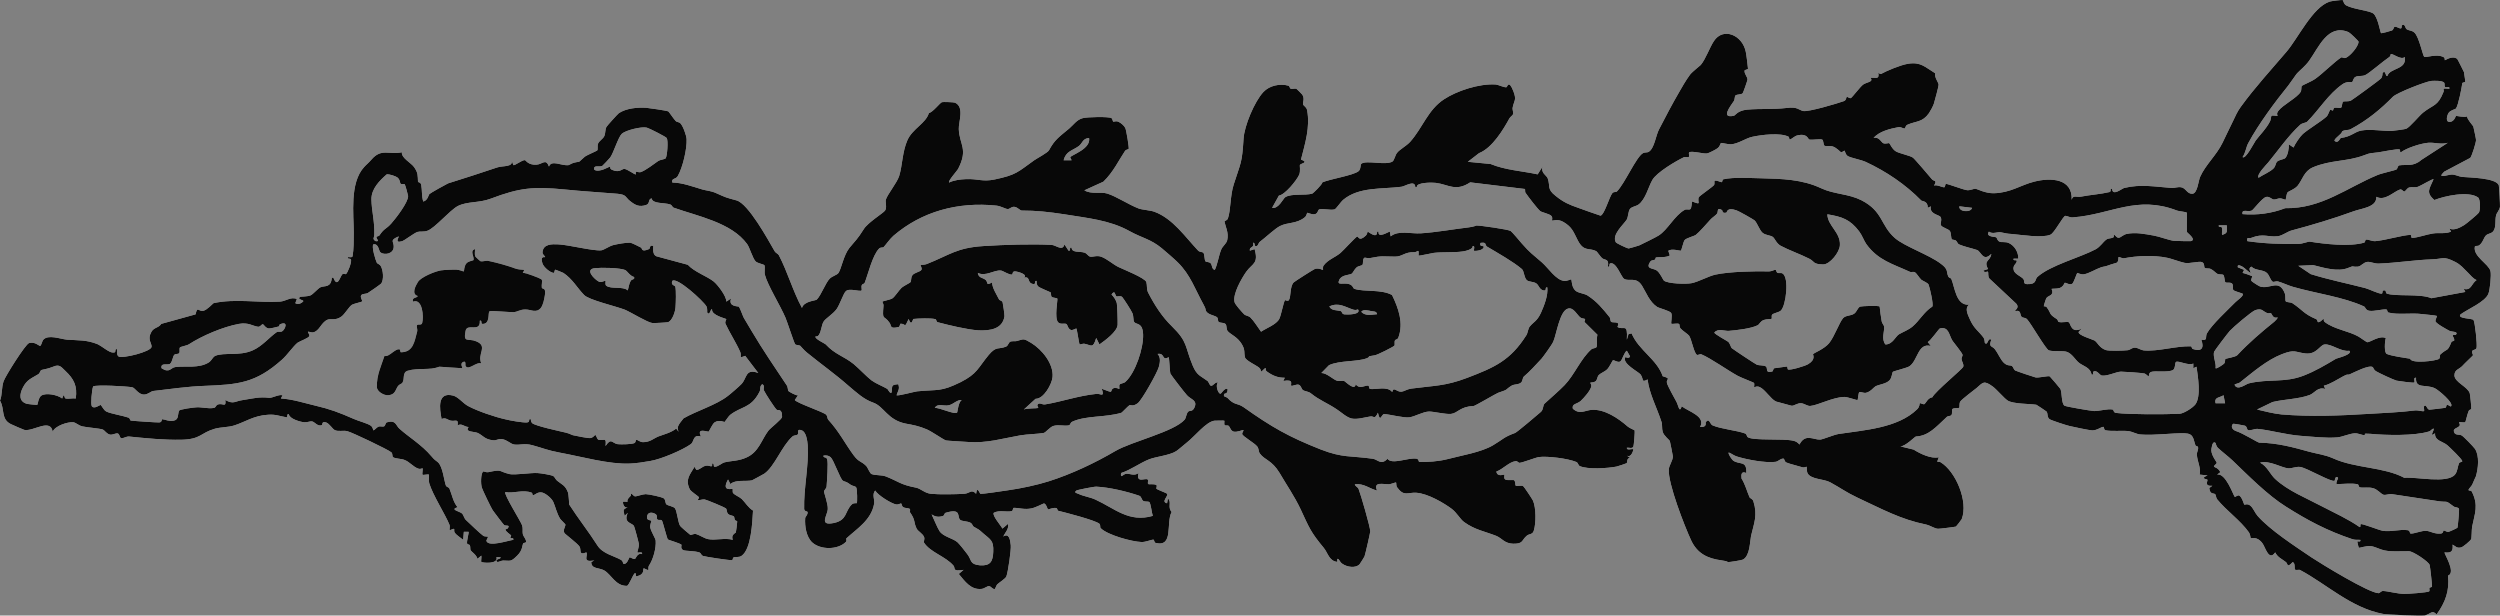
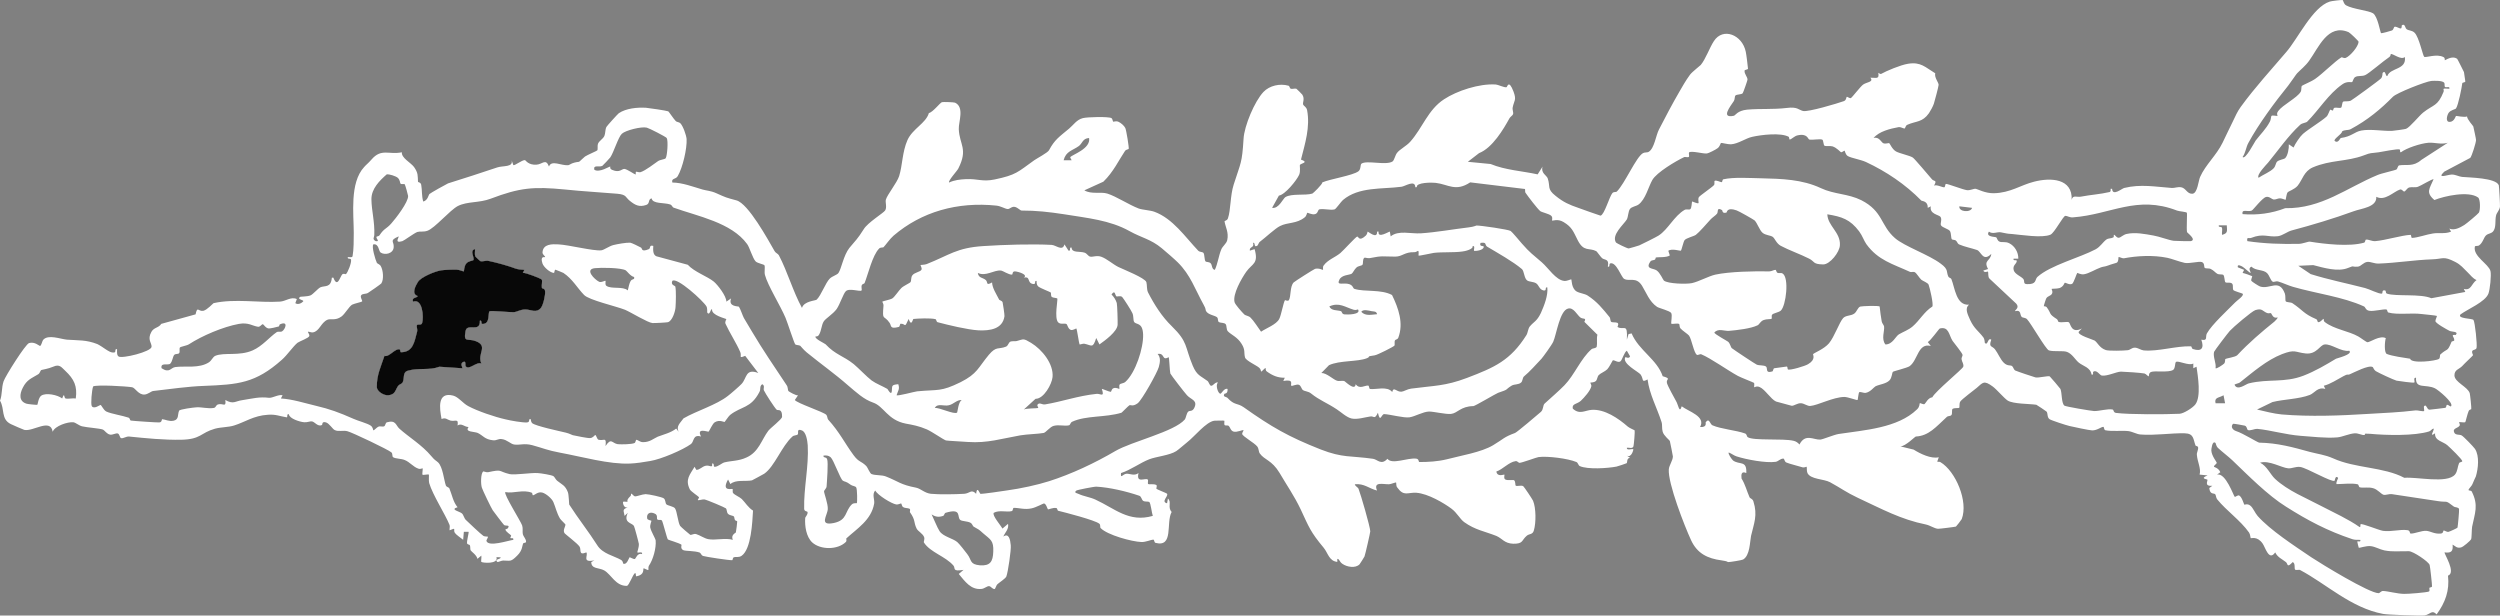
<svg xmlns="http://www.w3.org/2000/svg" id="Layer_2" viewBox="0 0 147.141 36.23">
  <rect x="0" y="0" width="147.141" height="36.23" fill="#808080" stroke="none" />
  <defs>
    <style>.cls-1{fill:#fff;}.cls-2{fill:#080808;}</style>
  </defs>
  <g id="Layer_1-2">
-     <path class="cls-1" d="M31.88,16.453c.06.08-.02.34.01.48.02.08.17.02.19.2.03.21-.11.82-.24.98-.28.35-.61.09-.93.1-.28,0-.46.14-.67.16-.26.01-1.36-.11-1.43-.05-.11.09.06.76-.42.74-.1,0,0-.24-.15-.19.04.74-.75.11-.84.61-.14.73.15.41.61.6.75.29.05.74.32,1.31-.3-.12-.73.42-.92.16-.05-.06.05-.34-.15-.25-.21.09-.02.35-.05.37l-1.35-.09c-.59.23-1.21.05-1.84.23-.36.09-.19.47-.33.7-.04.08-.2.11-.26.2-.17.23-.15.51-.58.55-.25.02-.67-.22-.67-.49-.01-.71.25-1.22.45-1.83.26.11.66-.49.91-.37.02.02.01.16.06.16.72-.01.79-.61.95-1.21.04-.15-.05-.3-.01-.38.05-.1.26.04.31-.14.1-.35.02-1.46-.54-1.25-.09-.26.2-.19.28-.33-.39-.11-.14-.59.01-.83.18-.29,1.02-.63,1.36-.68.17-.03.73-.05.92-.04.16,0,.41.12.42.1.02-.02.01-.31.15-.47.12-.14.38-.16.41-.19.1-.14-.25-.57.1-.65,0,.15-.04.3.02.44.01.02.28.27.3.27.1.04.32-.05.46-.02.56.12,1.13.28,1.59.45.17.06.36.07.53.08l-.09.18c.14-.04,1.08.34,1.11.39Z" />
    <path class="cls-1" d="M147.07,10.903c-.17-.44-1.74-.45-2.16-.49-.19-.02-.39-.14-.6-.14-.25,0-.93.29-.45-.17l1.53-.81c.1-.12.34-.9.34-1.05.01-.04-.14-.71-.16-.8-.01-.04-.36-.41-.37-.59-.15.07-.62-.04-.65-.03-.02.02-.1.33-.35.35-.29.03-.18-.37-.09-.52.12-.18.39-.21.44-.27.14-.2.34-1.23.37-1.48,0-.06.17-.04.18-.11,0-.03-.07-.5-.08-.55-.04-.08-.37-.75-.4-.78-.31-.22-.7.1-.73.08-.01-.01.03-.13-.07-.18-.4-.22-1.05.05-1.14-.02-.08-.05-.3-1.16-.57-1.42-.16-.15-.34-.11-.47-.21-.09-.07-.09-.36-.28-.22-.01.01.01.18-.06.18-.09.01-.23-.11-.35-.1-.07,0-.06.17-.17.22-.07.03-.61.18-.64.16-.05-.04-.19-.98-.47-1.17-.27-.17-1.18-.24-1.59-.47-.15-.09-.16-.29-.2-.31-.04-.02-.69.06-.76.09-1.01.32-1.88,2.19-2.56,2.97-.91,1.07-1.82,2.05-2.68,3.23-.22.31-.29.5-.49.91-.2.4-.38.79-.58,1.2-.36.74-1,1.29-1.32,2.01-.1.22-.15.96-.45.99-.32.02-.38-.33-.66-.38-.2-.04-.39.05-.55.04-.97-.07-1.84-.24-2.81,0-.13.03-.69.51-.71.05h-.09c.01.06.02.17-.06.19-.55.13-1.11.16-1.68.27-.26.05-.48-.12-.55.19.06-1.27-1.24-1.32-2.21-1.07-.8.2-1.39.66-2.38.68-.5.01-.99-.26-1.05-.26-.14-.02-.3.1-.52.08-.24-.03-1.13-.38-1.24-.37-.05.01-.04.2-.1.2-.13.01-.41-.17-.6-.1.21-.36-.02-.23-.13-.38-.13-.15-1.03-1.22-1.12-1.27-.18-.12-.78-.24-.99-.36-.23-.13-.36-.47-.4-.49-.02-.02-.19.06-.34.01-.12-.04-.25-.41-.58-.31.32-.39.98-.55,1.47-.64.14-.02.26.08.35.08.06,0,.04-.16.17-.22.52-.23.88-.13,1.27-.68.09-.13.24-.41.29-.56.04-.12.28-1.02.28-1.11,0-.14-.26-.43-.2-.68-.6-.36-.84-.68-1.6-.56-.44.07-1.27.42-1.59.6-.04.02-.16-.07-.16-.07.07.41-.14.28-.47.29.23.26-.24.26-.43.41-.15.11-.66.77-.71.79-.09.03-.22-.1-.25-.07-.03.02-.02.2-.17.25-.39.14-2.1.65-2.4.58-.27-.07-.33-.26-.95-.18-.85.1-1.52.03-2.34.1-.58.06-.69.34-.78.36-.79.17-.22-.54,0-.87.06-.09.04-.27.09-.32.08-.08.37-.05.43-.14.03-.03.28-.75.28-.79.01-.17-.2-.34-.17-.54,0-.05.19-.05.2-.11,0-.05-.1-.88-.13-.99-.2-1-1.34-1.47-1.88-.63-.25.38-.48,1.05-.77,1.4-.03.04-.49.39-.63.57-.26.35-.48.75-.62.99-.42.72-.84,1.52-1.21,2.24-.18.34-.27,1.11-.6,1.31-.09.06-.24.02-.34.08-.4.22-1.08,1.81-1.54,2.26-.05.05-.18,0-.26.09-.18.21-.47,1.28-.7,1.33-.44-.15-.88-.3-1.31-.46-.52-.18-.86-.32-1.34-.71-.52-.41-.29-.54-.46-1.03-.06-.17-.42-.31-.3-.69l-.29.46c-.91-.2-1.9-.25-2.77-.61l-1.34-.13.66-.51c.79-.31,1.44-1.41,1.79-2.05.05-.09.19-.17.21-.24.04-.1-.05-.26-.02-.4.08-.41.24-.42.05-.93-.29-.76-.37-.26-.41-.26-.15.03-.45-.14-.65-.16-.96-.06-2.27.37-3.03.87-.95.62-1.26,1.68-1.99,2.5-.22.25-.64.46-.78.66-.1.12-.16.43-.26.5-.38.25-1.52-.09-1.83.13-.08.06-.02.33-.18.45-.34.25-1.65.45-2.12.65,0,.12-.55.65-.59.66-.42.13-1.22-.02-1.59.21-.14.09-.39.7-.78.63l.4-.72c.36-.05,1.04-.89,1.19-1.22.1-.22.02-.55.05-.59.06-.09.55-.14.06-.31.24-.95.55-1.91.36-2.91-.04-.19-.19-.24-.23-.32-.05-.13.11-.33-.05-.59-.01-.02-.33-.34-.35-.35-.1-.03-.25.03-.33,0-.08-.04-.06-.16-.14-.18-.5-.14-1.11-.01-1.47.37-.52.55-1.13,2-1.17,2.76-.09,1.46-.16,1.37-.58,2.69-.21.65-.17,1.51-.34,1.99-.05.14-.2.14-.2.17.05.34.26.65.16,1.11-.05.22-.28.35-.36.57-.14.34-.2.82-.37,1.18-.19-.03-.15-.28-.24-.38-.09-.1-.25-.07-.3-.11-.09-.09-.05-.43-.14-.52-.05-.05-.21-.03-.3-.12-.77-.81-1.49-1.89-2.58-2.29-.25-.09-.7-.11-.92-.19-.58-.22-1.31-.71-1.85-.88-.4-.12-.93.06-1.35-.19l1.12-.51c.59-.57.91-1.27,1.28-1.82.05-.07.19-.08.21-.11.03-.06-.14-1.11-.2-1.23-.07-.14-.25-.29-.39-.36-.17-.08-.3.01-.32-.01-.03-.02-.04-.17-.1-.21-.16-.1-1.44-.07-1.69,0-.36.09-.55.4-.8.61-.61.51-.85.65-1.19,1.28-.07.14-.73.49-.87.59-.98.7-1.05.86-2.33,1.13-.73.15-.97-.05-1.69-.02-.35.02-.67.05-.99.2-.08-.09.47-.68.54-.82.59-1.16.07-1.4.03-2.32-.02-.43.35-1.29-.22-1.56-.06-.03-.72-.05-.77-.03-.11.03-.54.6-.77.64-.17.6-.96.92-1.26,1.59-.31.7-.29,1.48-.49,2.12-.13.4-.69,1.08-.78,1.38-.05.15.08.47-.05.65-.09.14-1.02.71-1.25,1.09-.4.63-.45.62-.85,1.11-.34.43-.47,1.22-.64,1.47-.08.12-.35.18-.51.33-.26.26-.5.97-.77,1.24-.06.07-.75.08-.87.49-.53-.97-.85-2.13-1.36-3.1-.06-.1-.19-.13-.25-.24-.38-.66-1.55-2.81-2.25-2.99-.63-.17-.6-.16-1.18-.42-.33-.15-.58-.15-.82-.22-.58-.17-1.17-.4-1.77-.41-.07-.27.2-.17.32-.38.29-.5.55-1.61.52-2.18-.02-.23-.21-.77-.37-.93-.08-.08-.2-.05-.28-.14-.11-.11-.4-.55-.43-.56-.09-.04-1.16-.2-1.31-.21-.51-.03-1.17.03-1.6.32-.06.04-.71.76-.73.81-.08.16-.05.36-.12.53-.09.19-.32.29-.38.47-.04.11.01.32-.04.38-.02.03-.59.27-.72.36-.06.04-.32.3-.35.31-.46.05-.54.19-.64.2-.4.04-.99-.33-1.13.08-.19-.5-.38-.13-.74-.11-.48.03-.63-.26-.67-.27-.19-.01-.63.36-.69.29l-.1-.28c.12.42-.51.31-.84.42-.97.33-1.92.63-2.9.94-.06.02-1.06.58-1.1.63-.05.05-.09.37-.36.44-.1-.32-.06-.66-.12-.99-.04-.16-.18-.13-.19-.18-.02-.35.02-.5-.23-.86-.2-.27-.75-.53-.72-.87-.76.16-1.2-.25-1.78.42-.21.24-.31.3-.44.45-.86.93-.61,2.78-.61,3.87,0,.39,0,1.01-.07,1.37-.01.11-.21.05-.28.06-.04.15.16.04.19.15.04.17-.19.76-.3.85-.02.02-.15-.06-.22.02-.13.14-.28.82-.52.19h-.09c-.05.62-.42.45-.68.57-.15.08-.43.41-.57.47-.18.08-.6.07-.62.09-.22.16.27.18.18.27-.12.13-.32.2-.46.1l.09-.24c-.34-.16-.65.13-.99.15-1.23.08-2.65-.19-3.91.09-.03.01-.38.4-.6.45-.3.06-.35-.31-.46.21l-2.02.56c-.15.24-.43.2-.58.47-.26.46.03.66.01.88-.02.29-1.73.71-1.94.57-.12-.08-.09-.3-.09-.43-.16-.04-.05.17-.15.19-.2.04-.37-.09-.53-.19-.08-.06-.37-.25-.48-.3-.67-.26-1.1-.21-1.79-.26-.4-.04-1.09-.32-1.39,0-.08.09-.11.36-.2.37-.04,0-.31-.27-.64-.17-.21.06-1.4,1.95-1.5,2.25-.13.39-.07.78-.21,1.14.29.49.04,1.09.64,1.38.09.05.75.33.79.34.53.11,1.54-.71,1.67.11.13-.35.89-.59,1.21-.56.15.02.32.19.52.24.29.07,1.04.12,1.22.19.13.06.23.27.44.3.15.02.32-.1.44-.07.12.04.11.27.21.28.11.02.29-.11.45-.1.98.1,2.06.21,3.09.19,1.16-.03,1.1-.4,1.97-.65.38-.1.78-.08,1.13-.19.64-.2,1.15-.58,1.98-.63.46-.04.72.09,1.11.15.08.02-.02-.23.13-.18.03.26.65.45.9.47.17.02.35-.07.46-.05.16.02.35.34.59.21.04-.02-.03-.23.24-.15.2.07.39.4.51.45.22.11.51,0,.75.07.28.07,2.4,1.08,2.58,1.24.1.08.03.24.11.29.13.09.48.08.67.16.31.12.51.41.81.51.13.05.24-.03.25-.02.03.07-.04.34,0,.38.03.03.34-.04.37-.01.02.02-.02.36.02.5.21.71.95,1.84,1.2,2.47.03.09-.01.21,0,.31.44-.19.19-.03.31.15.08.12.36.3.49.41l.04-.47h.28c.03.02-.12.56-.09.68.02.07.14.07.16.1.05.11.01.24.05.31.06.09.35.27.4.5l.23-.19c.02.09-.03.34,0,.37.06.06,1.02.15.89-.28l.24.01c.05.12-.4.1-.19.27.04.03.24-.08.34-.08.44,0,.44.1.83-.29.33-.32.28-.59.36-.73.01-.02.15-.02.16-.07.02-.17-.15-.3-.19-.47-.03-.15.02-.33-.04-.51-.08-.24-1.1-1.85-.99-1.96.51.1,1.03-.17,1.56.04.04.01.03.15.07.15.12-.02.29-.23.55-.16.22.06.56.35.65.56.14.33.19.63.39.97.05.08.32.33.32.35,0,.13-.16.32-.06.5.03.06.77.61.89.8.12.18-.08.54.4.34.13.17-.29.62.47.47l-.18.1c0,.42.46.32.76.49.42.24.67.92,1.33.91.13,0,.35-.66.48-.75.08-.03.03.2.09.19.5-.1.37-.41.42-.47.02-.02.25.13.28.09.02-.01-.02-.16.03-.24.25-.36.44-1.05.4-1.49-.02-.14-.27-.52-.32-.77-.02-.16.08-.37.07-.39-.02-.03-.23-.03-.25-.14-.05-.29.17-.42.45-.28.19.08.1.28.14.33.07.09.22-.01.28.08.05.06.3,1.07.35,1.11.03.03.68.21.8.31.02.01-.09.23.11.32.14.06.65.03.96.14.08.04.08.15.2.2.14.05,1.54.26,1.71.25.05-.01.02-.14.1-.17.14-.05.28.03.46-.09.57-.4.63-2,.67-2.66-.28-.17-.45-.47-.66-.68-.14-.13-.41-.23-.51-.35-.05-.06-.01-.2-.03-.24-.02-.04-.69.19-.27-.56l.14.27c.3-.28.91-.14,1.27-.22.04-.01.66-.36.72-.39.61-.42,1.03-1.63,1.66-2.19.08-.08.25-.06.31-.12.07-.07-.09-.37.24-.24.26.09.33.62.35.88.07,1.23-.24,2.51-.21,3.74.01.17.2.13.2.19.02.17-.14.27-.14.36-.03.46.06,1.09.41,1.42.49.45,1.5.45,1.98-.02.08-.08.01-.19.03-.21.63-.58,1.47-1.08,1.64-2.05.04-.24-.14-.54.06-.77.16.28.95.77,1.24.82.11.02.26-.07.29-.06.03.02.04.17.11.21.12.08.27.05.38.1.08.05,0,.18.03.21.34.48.2.57.39.96.08.16.36.29.44.5.05.13-.04.27-.01.32.37.58,1.27.81,1.74,1.36.13.16-.1.36.59.25l-.28.24c.36.43.71.95,1.34.88.17-.01.34-.19.46-.16.09.01.17.16.3.17.06,0,.09-.21.18-.29.11-.1.47-.33.52-.45.1-.26.29-1.58.26-1.84-.03-.33-.11-.74-.44-.51.11-.25.34-.44.28-.75l-.33.28c-.09-.18-.62-.78-.51-.93.32-.18.77-.02,1.06-.1.07-.01.06-.18.11-.19.3-.01.63.12,1.05.03.26-.05.69-.29.73-.29.13,0,.21.33.24.35.02.02.29-.12.49-.08.07.01.06.15.11.16.41.1,2.16.55,2.42.76.09.07.03.21.08.26.4.41,1.84.8,2.4.82.26.01.56-.14.71-.14.05.01.04.17.12.19,1.09.28.6-1.19.95-1.82-.26-.29.02-.57-.22-.79l-.05.28c-.38-.09.09-.41,0-.56-.04-.05-.58-.24-.63-.3-.02-.02.07-.18-.01-.22-.16-.08-.43-.01-.48-.06-.03-.03.02-.22-.01-.25-.13-.14-.71.26-.55-.39-.25.19-.5.03-.71.04-.22.02-.36.33-.32-.04.57-.18,1.12-.6,1.66-.81.41-.16,1.2-.23,1.59-.48.15-.1.45-.37.64-.52.44-.34,1.11-1.2,1.6-1.27.05,0,.57-.02.59,0,.02.04-.03.19.02.26.04.04.19,0,.23.04.11.1.11.28.29.34.21.06.54-.12.59-.08.02.02-.09.14-.08.22.03.15.72.52.89.74.1.14.07.3.15.41.28.39.7.38,1.16,1.14.42.72.87,1.36,1.24,2.14.5,1.07.57,1.32,1.36,2.27.25.3.31.78.8.83v-.18c.14.01.11.17.31.3.26.18.76.27,1,.02.02-.02.28-.43.29-.46.05-.13.34-1.41.34-1.48-.01-.28-.56-2.17-.69-2.5-.04-.1-.2-.15-.22-.27.55-.06.85.26,1.31.37-.24-.55.37-.36.7-.37.11,0,.4-.13.42-.1.02.02-.01.19.06.28.4.56.61.29,1.13.32.7.05,1.64.62,2.06.93.34.25.5.61.76.8.64.46,1.21.54,1.89.81.35.15.47.44.99.46.61.01.48-.2.8-.47.15-.13.35-.05.42-.32.13-.44.13-1.31-.05-1.74-.05-.11-.54-.84-.58-.86-.13-.07-.37.03-.44-.03-.04-.04,0-.24-.1-.32-.03-.03-.38.03-.51-.04-.12-.07-.03-.25-.06-.29-.02-.02-.41.17-.47-.18.37-.12.74-.56,1.13-.61.11-.02.17.1.23.1.14,0,1.02-.33,1.12-.34.53-.07,1.73.08,2.23.29.1.04.11.2.2.24.47.21,1.64.13,2.16.03.06-.01.57-.18.6-.2.05-.05-.01-.31.2-.31l-.19-.14c.26.17.4-.35.38-.37-.07-.05-.4.1-.38-.09.12-.02.31.07.38-.06.04-.08.1-.92.08-.96-.01-.02-.29-.13-.4-.22-.57-.5-1.37-1.04-2.13-.99-.4.03-.71.3-1.11-.07-.07-.3.25-.26.47-.46.2-.19.57-.6.62-.86.02-.07-.07-.2-.06-.21.02-.02.21.01.33-.1.08-.08.08-.26.17-.35.12-.12.36-.2.5-.34.11-.11.3-.5.32-.52.08-.05.32.17.46.05.1-.09.22-.54.37-.62l.19.33c-.06.17-.27.03-.28.05-.21.38.77.85.9,1.02.2.28.02.5.41.29.11.87.55,1.66.82,2.5.06.17.01.38.07.58.06.23.41.5.42.54.02.09.18.86.18.91,0,.24-.22.52-.24.76-.06.82.93,3.35,1.31,4.17.36.78.96,1.08,1.8,1.19.4.06.3.08.38.1.07.01.82-.11.88-.15.41-.23.4-1.05.47-1.39.17-.74.4-1.21.14-2.03-.05-.17-.19-.16-.23-.25-.16-.36-.25-.75-.47-1.1-.03-.25,0-.45.28-.32.04-.77-.39-.46-.78-.74-.07-.06-.32-.41-.25-.47.16.06.3.18.46.23.59.19,1.73.4,2.29.32.17-.02.28-.2.47-.19.06.01.05.18.17.23.21.09.66.19.94.28.12.04.25-.05.25-.03.03.04-.01.23.05.37.19.38.96.34,1.33.54.61.33.96.6,1.62.91,1.44.67,2.54,1.28,4.03,1.58.26.06.48.23.7.25.06.01,1.01-.11,1.06-.13.02-.01.31-.38.34-.44.4-1.04-.36-2.82-1.25-3.35-.15-.09-.27.14-.1-.29-.45.11-1.1-.21-1.48-.45l-.78-.19c.3,0,.86-.58.91-.58.76-.04,1.18-.56,1.83-1.16.05-.05.19-.04.24-.08.12-.09,0-.34.11-.4.12-.05.34-.02.37-.05.04-.04-.01-.24.06-.36.08-.14.83-.69.97-.81.37-.32.42-.47.95-.08.23.17.66.68.87.82.32.21,1.3.19,1.69.25.03.01.57.37.6.4.09.09.02.34.18.45.1.07.99.36,1.17.4.2.05,1.2.26,1.34.26.3,0,.52-.21.66-.21.04.01.03.18.11.2.37.08.99.01,1.35.05.25.03.51.19.72.2.82.07,1.8-.09,2.6-.07.55.01.5.34.64.72.01.03.14.03.15.1.03.15-.09.31-.07.45.03.41.26.81.16,1.16l.47.05c-.48.19-.05.21-.01.25.04.06-.22.4.29.36l-.18.13c.04.4.26.29.34.36.06.05.05.21.12.3.56.69,1.36,1.23,1.88,1.96.08.12.08.32.1.33.02.03.38-.14.7.32.16.22.37,1.06.74.52.14.29.4.39.63.57.13.1.04.38.4,0,.18.07.07.4.15.45.07.04.23-.02.29.02,1.53.81,3,2.23,4.88,2.58.23.05,2.2.12,2.44.09.35-.06.43-.36.71-.06.51-.7.77-1.4.67-2.28.5-.18-.25-1.31-.2-1.37.4.05.51-.07.47-.46.19.11.24.22.49.17.13-.02.57-.41.6-.48.04-.08.03-.56.06-.74.16-.8.39-1.26-.02-2.07-.05-.09-.21-.03-.19-.11.03-.08.19-.22.23-.33.05-.13.18-.41.2-.45.14-.47.22-1.2-.05-1.62-.09-.13-.67-.73-.78-.79-.12-.08-.36,0-.44-.17-.13-.27.23-.25.32-.42.03-.07-.05-.18-.04-.19.06-.03.31.04.37-.01.02-.02.12-.48.2-.66.03-.07.15-.09.15-.1.02-.04-.07-.89-.09-.94-.12-.38-.9-.65-.9-1.05,0-.34.27-.35.46-.55.13-.15.61-.59.63-.63.02-.03-.1-.17-.03-.27.04-.06.21-.05.24-.16.05-.18-.09-1.52-.18-1.65-.07-.1-.99-.07-.76-.33.44-.32,1.45-.73,1.64-1.22.09-.23.18-1.09.12-1.33-.11-.42-1.03-.86-.92-1.43.01-.08.17-.02.25-.08.22-.15.27-.45.4-.58.14-.14.35-.1.46-.29.15-.24.07-.62.14-.89.03-.16.21-.31.23-.52.01-.09-.05-1.2-.07-1.26ZM4.46,23.453c-.19-.03-.44.04-.6,0-.1-.02-.05-.42-.2,0-.26-.21-.97-.36-1.24-.16-.16.12-.2.51-.22.53-.02.02-.58-.04-.63-.06-.47-.14-.42-.57-.23-.94.24-.48.51-.55.9-.79.11-.06.13-.21.18-.25.03-.02.41-.07.71-.2.38-.17.48.03.71.24.52.49.72.9.62,1.63ZM143.1,4.763c.18-.01.66-.03.76.11.04.06,0,.2.04.24.08.07.3-.07.26.11-.52-.04-.28.02-.34.18-.35.87-.58.73-1.2,1.22-.24.19-.78.87-1.01.96-.04.02-.74.12-.83.12-.52.02-1.27-.12-1.8-.02-.42.08-.56.35-1.21.44-.03,0-.16.34-.35.18-.13-.1.44-.42.42-.56.14-.12.36-.06.51-.14,1.01-.54,1.78-1.19,2.49-1.91.23-.23,1.91-.89,2.26-.93ZM140.63,3.353c.07-.04.08-.17.08-.17.12-.05.61.38.83.17.12.77-.86.62-1.03,1.12-.12.05-.09-.39-.28-.18-.01.01.01.21-.09.32-.07.09-1.68,1.26-1.78,1.31-.17.07-.38.02-.45.06-.07.04-.06.31-.12.35-.09.05-.28-.02-.39.01-.08.03-.07.15-.09.16-.05.02-.13-.06-.15-.05-.07.05-.12.32-.24.42-.34.3-1.02.7-1.38,1.01-.17.15-.46.58-.55.8l-.28-.19c.02.22-.06.68-.22.82-.09.07-.35.09-.47.2-.09.1-.08.26-.2.39-.21.22-.63.38-.89.56-.13-.18.44-.75.56-.89.57-.69,1.19-1.59,1.89-2.23.12-.11.35-.11.42-.19.68-.68,1.24-1.62,2.06-2.19.27-.2.55-.11.57-.13.06-.03.07-.25.21-.31.15-.08.37-.02.56-.1.22-.09,1.08-.84,1.43-1.07ZM132.33,8.413c.6-1.11,1.57-2.42,2.35-3.38.15-.19.48-.69.52-.72.2-.21.48-.42.71-.74.55-.76,1.1-2.2,2.32-1.68.09.04.59.52.59.57-.03.29-.48.82-.75.94-.11.05-.23-.05-.26-.03-.37.22-1.11.97-1.56,1.28-.14.11-.75.37-.77.4-.05.07-.01.24-.07.35-.21.36-1.06.77-1.32,1.13-.14.19-.02.27-.04.28-.07.03-.29-.05-.36.01-.03.02-.03.24-.09.33-.24.46-.57.76-.84,1.12-.08.11-.6,1.14-.77.97.18-.25.2-.58.34-.83ZM132.53,12.393c.08-.03.61-.74.84-.8.19-.05.32.13.46.15.11.01.24-.07.36-.07s.3.09.33.09c.02-.01.05-.35.12-.44.07-.08.4-.17.59-.39.29-.36.37-.85.89-1.08,1.05-.45,2-.33,3.01-.71.44-.17.37-.11.87-.18.23-.03,1.14-.23,1.24-.16.05.02-.02.17.07.16.33-.25,1.15-.52,1.61-.56.37-.03.76.12,1.15,0l-1.56,1.01c-.48.42-.87.25-1.3.32-.09.02-.1.2-.16.24-.1.06-.9.23-1.12.33-1.79.74-3.3,1.99-5.43,1.95-.8.31-1.65.42-2.51.35-.07-.33.31-.11.54-.21ZM131.06,13.263c.02.34.07.47-.28.56-.02-.13.03-.29,0-.41-.03-.11-.23,0-.19-.15h.47ZM117.06,13.633c.23.17.49,0,.7.04.35.06.3.08.66.1.57.05,1.77.25,2.26.04.23-.09.75-1.11.88-1.11.12,0,.25.11.45.09,2.24-.17,3.75-1.32,6.12-.4.12.05.54.07.58.13.03.05-.03.93.01,1.14,0,.03.59.45.22.53-.04.01-.91-.01-1-.02-.27-.03-.87-.26-1.19-.31-.51-.09-1.08-.21-1.6-.09-.17.04-.35.21-.43.22-.15.03-.25-.21-.31-.17-.01.01.02.13-.03.15-.12.07-.28.04-.4.12-.22.16-.35.42-.64.58-.92.49-2.67.94-3.43,1.63-.16.16-.02.44-.61.42-.25-.01-.11-.18-.22-.31-.13-.15-.5-.28-.56-.51-.08-.3.17-.36.18-.54,0-.11-.23.03-.19-.14h.28c.01-.37-.21-.75-.54-.91-.22-.11-.43-.03-.56-.09-.15-.06-.14-.22-.21-.26-.04-.03-.64-.01-.42-.33ZM116.07,12.233c-.08.3-.8.24-.75-.09l.75.09ZM63.5,8.593c.21-.16.22-.45.6-.47.11.64-1.01.98-1.11,1.13-.01.03.09.17.08.18h-.47c.14-.54.51-.56.9-.84ZM35.45,9.763c.03-.02.45-.46.47-.5.2-.29.47-1.2.68-1.39.21-.2,1.15-.44,1.47-.36.13.03,1.13.54,1.17.61.1.16.03,1.06-.06,1.19-.05.07-.32.08-.45.17-.24.16-.72.55-1.03.65-.1.03-.24-.05-.27-.02-.03.02,0,.14-.02.16-.05,0-.49-.31-.65-.33-.16-.02-.28.25-.72.06-.18-.07-.11-.19-.12-.2-.05-.02-.63.38-.94.19-.07-.32.26-.13.47-.23ZM22.76,10.263c.16-.02.53.1.65.2.15.14.12.3.17.35.06.05.21,0,.24.03.03.03.2.65.2.69.02.36-.73,1.33-.99,1.62-.3.34-.41.27-.69.69-.04.07-.17.07-.18.09-.05.11.24.3-.05.26-.21-.12-.09-.21-.08-.35.03-.81-.16-1.42-.17-2.12,0-.62.48-1.09.9-1.46ZM10.02,21.403c.13-.13.15-.42.23-.51.09-.1.24-.02.3-.12.05-.07-.01-.25.04-.32.03-.05.41-.11.53-.19.77-.5,2.01-1.03,2.94-1.2.57-.1.79.12,1.13.17.13.01.21-.15.27-.15.07,0,.16.23.36.25.1,0,.47-.08.59-.12.03-.01.03-.11.06-.12.53-.24.32.3.13.41-.08.05-.24-.01-.32.05-.42.29-.84.82-1.41,1.07-.8.35-1.68.1-2.2.32-.15.07-.2.26-.37.38-.59.38-1.39.2-1.98.28-.29.04-.33.38-.81.07-.08-.36.39-.15.51-.27ZM50.43,29.613c-.03.02-.18-.03-.29.07-.43.41-.25.93-1.07,1.1-.89.18-.37-.44-.35-.82.02-.3-.22-.93-.22-1.04,0-.07.14-.17.15-.29.02-.28.11-1.43.03-1.61-.06-.16-.24-.05-.21-.21.16-.01.28-.02.42.1.18.16.56,1.28.72,1.38.13.08.17.02.46.24.09.07.26.07.32.15.07.1.07.9.04.93ZM58.46,32.473c-.02.58-.18.84-.78.8-.63-.06-.47-.3-.75-.66-.11-.15-.48-.62-.59-.71-.26-.22-.83-.32-1.04-.64-.14-.21-.34-.73-.47-.99.22.15.42.18.68.09.07-.03.07-.15.14-.18.99-.3.65.25.87.42.1.08.42.07.59.16.12.06.14.2.19.23.34.2.27.13.57.4.43.37.62.42.59,1.08ZM67.04,29.173c.15.04.14.24.25.31.11.06.28.02.35.06.09.06.15.67.21.82-1.41.41-2.24-.44-3.38-.96-.3-.14-.72-.2-.98-.33-.07-.04-.32-.06-.14-.2.05-.04,1.06-.24,1.18-.23.77.04,1.78.28,2.51.53ZM70.27,24.043c-.11.19-.25.11-.33.18-.11.09-.13.37-.21.47-.62.72-3.12,1.29-4.08,1.85-1.21.71-2.59,1.36-3.91,1.78-.69.22-1.66.43-2.46.54-.27.04-1.45.22-1.58.2-.03,0-.19-.51-.25,0-.28-.3-.37-.02-.7,0-.5.03-1.48.05-1.96,0-.37-.04-.59-.3-.87-.36-.94-.18-1.02-.36-1.78-.66-.25-.1-.6-.05-.84-.14-.1-.03-.24-.4-.31-.47-.32-.32-.43-.21-.75-.64-.53-.72-.82-1.35-1.5-2.1-.05-.06-.04-.21-.11-.28-.16-.17-1.72-.68-1.85-.87l.19-.28c-.09.05-.55-.22-.57-.25-.04-.07-.02-.23-.1-.34-.71-1.07-1.4-2.07-2.05-3.17-.14-.24-.3-.5-.47-.79-.07-.13-.21-.55-.29-.66-.03-.04-.65.02-.46-.49l-.28.19c.01-.32-.51-.99-.74-1.18-.38-.31-1.15-.57-1.53-.99l-1.85-.5c-.22-.1-.19-.4-.18-.61-.26-.07-.14.13-.26.19-.47.2-.38-.05-.46-.09-.11-.06-.57-.29-.64-.29-.25-.01-.74.08-.99.14-.24.06-.55.29-.71.31-.47.05-1.91-.32-2.52-.35-.38-.02-.9-.03-.94.46-.01.16.18.23.15.29-.02.02-.31-.1-.15.38.08.22.45.54.67.55.04,0,.03-.19.09-.19.02,0,.43.17.47.19.54.36.81.88,1.22,1.3.29.3,1.88.66,2.41.87.35.15,1.34.76,1.61.78.08.01.85-.03.91-.05.26-.07.44-.64.45-.89.02-.29.04-.94-.01-1.2-.01-.07-.29-.08-.18-.34.26-.25,1.82,1.17,2.01,1.5.07.13.03.35.05.37.16.21.19-.28.28-.19-.04.35.81.53.84.57.01.01-.1.15-.05.27.23.51.65,1.15.87,1.67.1.24-.13.39.29.22l.77,1.01c-.77-.29-.66.31-.99.65-.1.11-.66.6-.8.7-.67.53-1.85.88-2.61,1.32-.19.27-.45.46-.29.79l-.14-.19c-.32.25-.72.34-1.09.48-.23.1-.47.33-.87.32-.17,0-.29-.13-.38-.14-.05,0-.04.15-.11.19-.15.08-.78.09-.99.07-.34-.05-.38-.41-.72.11.06-.57-.08-.29-.41-.37-.1-.03-.13-.28-.2-.28-.02,0-.13.17-.29.18-.13.02-.84-.13-1.03-.17-.1-.03-.17-.09-.41-.15-.37-.09-1.79-.39-1.98-.56-.05-.05-.08-.16-.09-.24-.16-.02,0,.19-.22.2-.24.02-.98-.11-1.25-.18-.64-.14-1.66-.49-2.2-.78-.31-.16-.58-.54-.89-.62-.95-.24-.8.76-.68,1.38.24-.11.33.04.52.09.28.07.49-.15.42.29.24-.16.4.09.65.09-.25.31.34.26.54.35.31.15.41.38.89.43.22.03.3-.1.52-.07.32.04.52.29.73.32.33.05.59-.09,1.07.04.66.18.88.3,1.63.44,1.26.23,2.9.7,4.13.64.31-.01.8-.08,1.18-.15.63-.1,1.92-.65,2.4-1,.19-.14.1-.59.59-.44-.29-.55.39-.26.45-.29.03-.02.23-.48.36-.55.28-.17.54,0,.58-.02.02-.01.23-.34.32-.41.66-.52,1.22-.38,1.72-1.34.11-.19-.01-.33.17-.47.18.09.05.25.1.36.08.18.63,1.03.75,1.14.08.07.33-.1.32.42-.01.15-.68.65-.81.82-.4.53-.56,1.25-1.28,1.57-.47.22-.9.19-1.3.29-.16.04-.39.27-.58.26-.1,0,.01-.23-.15-.19.05.31-.14.07-.38.13-.22.05-.35.25-.55.24l-.1-.18c-.27.46-.57.74-.28,1.33.06.12.51.41.54.46.02.03-.09.16-.07.17.04.03.27-.05.38-.04.15.02,1.23.48,1.28.53s.04.23.11.31c.11.12.27.09.36.17.02.02.02.14.06.21.03.04.13.04.13.08,0,.06-.06.57-.08.64-.01.04-.31.14-.18.44-.42-.13-1.05.04-1.44-.04-.23-.04-.49-.23-.72-.3-.14-.04-.29.08-.35.04-.04-.02-.57-.48-.59-.52-.13-.21-.18-.85-.3-1.03-.08-.12-.43-.16-.51-.24-.07-.07-.04-.26-.15-.35-.1-.08-.89-.25-1.07-.25-.22.01-.51.14-.63.13-.1-.02-.18-.19-.23-.15-.01,0,.02.09-.04.14-.26.25-.15.3-.16.32-.06.03-.21-.02-.27.01-.02.01.01.41.28.32-.35.15-.24.18-.19.51l.19-.18c-.28.6.24.58.36.77.03.04.28.97.29,1.06.01.23-.11.49-.09.5.06.05.31-.09.28.1-.28-.1-.37.28-.43.29-.1.01-.28-.12-.31-.1-.03.02-.16.49-.38.36-.01,0,.02-.12-.12-.21-.42-.24-1.08-.36-1.39-.85-.5-.79-1.15-1.61-1.66-2.41-.01-.03-.02-.58-.08-.73-.16-.41-.35-.44-.63-.67-.09-.07-.15-.23-.22-.27-.12-.07-.73-.17-.92-.18-.39-.03-1.37.13-1.66.06-.7-.17-.39-.3-1.27-.11-.09.02-.27-.07-.29-.04-.14.14-.14.74-.07.95.04.14.56,1.22.64,1.33.07.1.63.84.67.87.11.07.38-.04.21.2l-.14.06c.04.15.3.29.34.35.02.02-.06.13-.04.15.04.05.2-.05.17.11-.34.05-1.45.43-1.58.07-.02-.06.12-.22.08-.26-.01-.01-.19.01-.27-.05-.17-.12-.8-.72-1.01-.92-.12-.1-.14-.31-.25-.4-.12-.11-.73-.22-.25-.36-.26-.3-.33-.74-.48-1.1-.03-.08-.17-.08-.21-.18-.11-.3-.18-1.1-.46-1.36-.17-.15-.17-.1-.39-.36-.56-.67-1.35-1.14-1.88-1.62-.22-.19-.2-.53-.73-.38-.1.02-.09.18-.16.23-.09.06-.23-.02-.35.03-.09.03-.26.24-.3.21-.02-.01-.01-.17-.15-.27-.2-.14-.75-.28-1.01-.4-.86-.38-1.41-.58-2.22-.77-.67-.16-1.38-.39-2.06-.43l.1-.19c-.25-.06-.59.17-.8.15-.58-.07-.94.04-1.58.14-.42.06-.51.26-.99-.01.06.47-.14.17-.43.26-.15.05-.1.19-.27.21-.33.05-.7-.06-1-.04-.16.01-.98.11-1.02.2-.1.21.01.52-.33.59-.28.05-.46-.07-.66-.09-.05,0,0,.18-.18.19-.11.01-1.58-.09-1.67-.11-.06-.01-.05-.14-.13-.17-.34-.12-1.04-.23-1.31-.36-.18-.09-.28-.38-.35-.39-.03,0-.39.27-.51.07-.07-.12,0-.94.08-1.16.21-.11,1.96-.01,2.3.05.18.04.36.44.71.43.22-.01.39-.19.52-.21.94-.11,2.08-.27,2.98-.3,2.02-.08,3.04-.15,4.6-1.54.3-.26.67-.8.92-1,.13-.09.66-.28.69-.39.04-.1-.11-.23-.07-.26.02-.02.19.06.29.04.38-.07.46-.56.84-.74.19-.09.47.07.83-.19.21-.15.44-.58.63-.7.14-.07.57-.16.59-.19.04-.05-.14-.26-.05-.37.08-.1.27-.06.39-.13.09-.05.76-.52.79-.56.16-.24.11-.78-.03-1.02-.06-.11-.2-.14-.23-.19-.09-.18-.32-.96-.21-1.09.33-.06.31.4.43.48.25.17.76.07.77-.33.02-.34-.28-.37.29-.62.04.05-.29.43.22.28.1-.03.69-.47.88-.54.17-.05.37.01.59-.07.44-.15,1.33-1.22,1.8-1.46.56-.28,1.25-.17,1.93-.43,1.72-.65,2.51-.72,4.37-.54,1.05.11,2.04.16,3.08.25.56.05.47.21.74.42.31.25.55.38.96.24.24-.08.09-.33.32-.39.05.34.74.24,1.09.36.12.04.12.16.21.19,1.39.5,3.4.87,4.32,2.14.15.2.32.83.5,1.02.1.11.48.17.52.23.05.1-.02.39.03.57.16.61.91,1.81,1.21,2.52.1.23.51,1.5.57,1.56s.22.04.3.09c.02.02.19.23.38.39.82.67,1.67,1.27,2.42,1.93.51.43.93.83,1.48,1.02.65.22.85,1.03,1.93,1.24.39.07.78.14,1.24.34.33.15.92.57,1.12.65.06.02,1.08.07,1.3.09,1.14.08,1.99-.2,3.08-.39.42-.07,1.04-.08,1.37-.14.13-.02.38-.37.6-.42.3-.08.63.03.89-.03.08-.01.08-.16.19-.21.82-.38,1.94-.24,2.9-.53.03-.01.4-.4.47-.44.08-.04.19.1.49-.12.25-.19,1.15-1.8,1.24-2.13.07-.26.13-.56-.07-.77.45-.08.23.43.65.19.04.03.06.81.1.96.03.08.84,1.13.98,1.28.24.27.67.29.41.78ZM35.64,16.533c-.04-.04-.24.12-.38.05-.28-.14-.87-.74-.24-.8.36-.04,1.53-.03,1.81.13.06.03.28.35.49.39.05.19-.12.08-.21.25-.08.14-.12.38-.16.54-.29-.26-.97-.06-1.26-.27-.1-.07-.03-.27-.05-.29ZM55.02,24.013c.15-.3.54-.09.82-.16.29-.06.47-.33.77-.31-.21.1-.25.72-.28.74-.18.13-1.04-.31-1.31-.27ZM93.98,20.393c-.03.12-.23.09-.31.16-.63.55-1,1.51-1.59,2.12-.31.32-.81.75-1.17,1.08-.11.1-.06.35-.22.49-.17.15-1.42,1.21-1.52,1.24-.68.25-.67.35-1.29.72-.7.42-1.9.61-2.73.83-.53.13-1.08.16-1.61.16-.06,0-.01-.18-.19-.2-.51-.06-1.42.37-1.69.01-.37.4-.58.04-.85,0-1.33-.19-1.77-.04-3.08-.55-1.9-.75-2.89-1.32-4.54-2.49-.38-.26-.53-.09-.95-.55-.06-.06-.3-.05-.17-.24.01-.02.2.03.18-.28-.19-.08-.36.28-.42.28-.15-.01-.31-.53-.14-.66-.18-.05-.29.22-.42.19-.08-.02-.13-.23-.2-.28-.41-.31-.62-.31-.87-.9-.48-1.15-.27-1.38-1.23-2.32-.58-.56-1.03-1.27-1.4-1.99-.09-.18-.05-.44-.1-.61-.09-.25-1.34-.74-1.65-.89-.32-.16-.67-.48-1-.6-.27-.1-.51.03-.66-.01-.11-.02-.18-.18-.32-.23-.29-.1-.76.03-.77-.3-.18-.05,0,.21-.18.18l-.24-.37c-.11.43-.5.04-.76.03-1.15-.06-2.8-.01-4.01.07-1.58.1-2,.53-3.34,1.06-.12.05-.35.04-.36.06-.02.01.11.18.05.28-.07.12-.42.16-.53.32-.1.13-.05.31-.11.4-.04.06-.41.22-.54.35-.14.13-.39.52-.53.61-.13.08-.57.16-.59.19-.01.01.08.14.07.23-.08.95.01.51.36,1.02.12.17-.01.38.54.24.07-.02.06-.19.11-.19.32-.01.2.32.47-.28.17.49.24.01.28,0,.28-.03,1.01-.06,1.29.01.07.01.05.15.13.18.64.17,1.75.44,2.41.48.67.03,1.42-.07,1.53-.83.01-.08-.09-.75-.11-.82-.04-.11-.19-.11-.21-.17-.16-.32-.4-.67-.41-1-.39.22-.23-.02-.37-.14-.18-.16-.42-.1-.47-.42.47.23.94-.18,1.36-.14.14.02.45.25.65.24.06,0,0-.2.18-.19.18.01.79.19.52.37.41-.1.17.3.53.37.23.05.05-.21.22-.18,0,.12,0,.24.1.33.12.1.7.32.73.35.04.04-.01.2.07.27.08.05.29.05.32.09.04.05-.19,1.15.05,1.4.16.15.36.03.49.1.06.04.09.3.27.35.12.02.3-.1.31-.09.04.04.16.91.19.94.02.02.19-.06.29-.04.43.09.49.3.69-.34l.19.38c.31-.22,1.05-.75,1.07-1.16.01-.16-.02-1.17-.05-1.28-.06-.19-.17-.36-.31-.5.22-.31.2.05.29.11.05.03.24-.06.34.04.09.1.54.8.6.95.08.18.04.42.1.51.11.19.5,0,.53.74.03.8-.45,2.27-1.05,2.8-.11.09-.28.08-.33.15-.05.07,0,.23-.02.26-.01.01-.18-.11-.35-.04-.12.05-.11.21-.16.21-.09,0-.5-.19-.52-.17.18.53-.09.26-.31.29-1.08.11-2.05.46-3.03.62-.19.03-.33-.15-.45.02-.03.04.06.18.05.19-.07.03-.68.01-.85.09l.69-.63c.48.01.96-.86,1-1.28.07-.78-.62-1.62-1.26-2.01-.48-.29-.43-.22-.85-.11-.11.03-.25-.01-.36.03-.13.05-.13.24-.27.3-.45.18-.56-.05-1.01.48-.64.77-.67,1.11-1.66,1.61-1.18.58-1.3.42-2.56.54-.17.02-1.14.29-1.21.23.08-.27.2-.35.1-.65-.43.04-.35.1-.38.41-.03.29-.24-.11-.26-.13-.27-.16-.67-.31-.93-.5-.29-.22-.75-.71-1.05-.96-.61-.49-1.08-.55-1.66-1.17-.05-.05-.67-.33-.59-.46,0-.01.13.04.21-.11.14-.24.14-.57.27-.77.11-.18.53-.42.76-.73.2-.29.39-.9.54-1.05.2-.21.85.05.93-.05.03-.03-.03-.21.01-.3.03-.09.15-.08.17-.14.2-.5.46-1.63.85-2.02.08-.09.22-.05.26-.08.11-.11.38-.5.59-.68,1.65-1.41,3.76-2.01,6.06-1.77.26.03.51.19.65.2.13.02.25-.18.45-.12.15.04.31.21.37.21.89,0,1.6.08,2.52.22,1.34.22,2.68.34,3.84.99.72.4,1.25.47,1.9,1.01.24.2.75.64.94.83.75.74,1.01,1.57,1.53,2.51.14.25.09.26.13.35.12.23.52.26.65.37.09.08.02.24.12.29.09.05.31.02.39.12.07.08.03.32.13.42.19.2.56.33.81.74.23.37.12.51.2.8.06.19.67.46.83.6.11.09.1.21.11.22.05.04.21-.23.28-.19,0,.01-.03.12.06.19.33.24.65.38,1.06.37l-.09.19c.67-.12.4.21.47.28.04.05.33-.12.46-.05.12.06.14.24.22.3.11.09.32.07.49.21.48.39.94.55,1.51.93.26.17.57.47.87.54.34.07.77-.07,1.1-.12.22-.04.25.21.45-.22.14.63.2.08.37.08.37.02,1.16.24,1.49.19.33-.05.79-.33,1.15-.34.29,0,.96.17,1.29.14.39-.04.56-.45,1.32-.46.09,0,1.3-.72,1.45-.78.69-.23.37-.16.81-.43.16-.09.4-.04.55-.18.09-.08.08-.27.16-.35.36-.3.68-.67,1.04-1.05.08-.09.6-.8.69-1,.19-.43.38-1.83.87-1.95.32-.09.53.37.72.52.17.13.38-.01.24.26l.77.76c-.06.21,0,.52-.04.69ZM80.45,21.083c.27-.11-.1-.09.46-.17.16-.02,1.12-.51,1.16-.57.04-.07-.02-.23.04-.32.02-.04.15-.04.19-.15.32-.85.01-1.73-.37-2.51-.65-.35-1.6-.17-2.21-.36-.1-.03-.07-.2-.31-.28-.32-.11-.77.12-.58-.26.14-.29.57-.27.72-.35.08-.05.16-.26.29-.37.09-.09.31-.1.35-.16.06-.09-.01-.32.11-.41.04-.03.2.04.31.02.79-.16.76-.09,1.51-.09.42,0,.55-.28,1.12-.26.2.01.28-.28.25.2.03.03.79-.15.9-.16.5-.06,1.17-.01,1.67-.08.15-.01.68-.14.61-.32.18-.04.05.23.09.28.03.02.56-.01.57-.24,0-.08-.29.02-.19-.23.09,0,.18-.03.26.02.03.02.05.16.12.2.64.38,1.53.88,2.05,1.32.14.11.13.54.31.67.12.09.37.07.53.17.17.11.18.36.43.42.24.04.05-.21.23-.18.05.48-.18,1.06-.38,1.51-.24.5-.42.51-.65.79-.1.11-.12.39-.2.51-.94,1.49-1.87,1.9-3.5,2.52-1.29.49-1.95.45-3.29.63-.22.03-.43.17-.56.18-.29.03-.47-.33-.55.02-.28-.37-.98-.13-1.3-.18-.07-.01-.05-.19-.11-.2-.21-.02-.5.24-.74-.08-.04.43-.61-.17-.68-.19-.12-.03-.29.03-.43-.02-.2-.06-.61-.46-.91-.45l.45-.46c.62-.29,1.68-.19,2.23-.41ZM78.24,18.033c.58-.26.93.05,1.44.2.12.04.24-.03.25-.02.19.31-.63.31-.8.29s-.13-.16-.21-.19c-.21-.07-.57-.01-.68-.28ZM80.12,18.353c.1-.17.45-.07.6-.04.14.03.29-.01.33.18-.31.02-.68.13-.93-.14ZM115.55,21.583c-.03.13-1.67,1.47-1.82,1.8-.26.03-.38.34-.46.4-.08.04-.25-.08-.28-.05-.02.02.01.2-.16.36-1.14,1.11-3.12,1.22-4.62,1.45-.29.05-.92.32-1.08.33-.39.02-.88-.38-1.22.29-.09-.11-.21-.19-.35-.22-.62-.15-2.35.01-2.69-.21-.07-.04-.05-.18-.16-.22-.52-.19-1.42-.26-1.92-.48-.15-.06-.18-.47-.4-.18-.02.02.11.31-.33.28.35-.63-.66-.9-1.08-1.22-.14.46-.2-.09-.33-.3-.1-.18-.5-.9-.54-1.07-.07-.25.3-.24-.25-.4-.33-.99-1.41-1.52-1.83-2.52l-.18.04-.1.33c.06-1.04-.18-.52-.55-.75-.01-.01.1-.18,0-.24-.11-.05-.29-.01-.37-.06-.06-.04-.04-.21-.1-.28-.41-.5-.72-.9-1.29-1.27-.17-.11-.46-.13-.65-.24-.31-.19-.28-.68-.31-.71-.02-.02-.24.11-.42.09-.49-.05-.93-.76-1.31-1.09-.55-.48-.69-.55-1.18-1.11-.11-.13-.59-.7-.66-.74-.15-.09-1.74-.32-2.01-.32-.03,0-.12.07-.46.11-.92.11-1.91.29-2.81.35-.59.04-1.32-.2-1.78.18l-.05-.28c-.02-.03-.73.44-.66,0h-.09c.02.48-.53-.02-.56,0-.01.01-.01.14-.1.23-.41.38-.42.06-.51.06-.07,0-.82.83-.99.97-.31.26-.74.39-.99.74-.06.08-.02.23-.03.25-.02.02-.22-.12-.47-.06-.07.02-1.2.74-1.26.8-.23.24-.15.83-.28,1.04-.06.09-.23-.01-.23,0-.1.15-.22.88-.34,1.11-.17.33-.76.54-1.07.75-.17-.23-.43-.65-.62-.83-.11-.11-.29-.11-.37-.19-.14-.14-.53-.57-.57-.72-.12-.47.41-1.39.69-1.79.35-.49.74-.46.49-1.33l-.28.09c-.04-.26.28-.14.19-.46.15-.05.03.29.23.18.08-.04.09-.19.18-.25.31-.23.89-.78,1.18-.92.45-.23.97-.12,1.45-.51.11-.08.13-.26.15-.27.02-.01.26.11.41.09.23-.02.2-.26.3-.29.25-.06.66.07.9,0,.08-.02.39-.47.49-.55.93-.79,2.3-.63,3.44-.78.21-.02.81-.44.82.03l.09-.01c-.06-.28.9-.28,1.11-.25.75.09,1.17.54,2.03-.03l3.22.39c.03.03-.01.17.04.23.15.22.7.94.86,1.07.08.07.52.16.64.27.12.1.04.27.06.29.03.03.32-.13.68.09.5.3.57.56.83,1.07.36.7.66.42,1.09.64.04.02.25.33.34.41.15.13.44.02.34.5.15.05.05-.16.14-.19.36-.11.65.82.82.91.31.18.7-.15,1.05.4.25.4.43.94.89,1.25.13.08.75.23.83.36.08.14-.03.59.01.63.05.04.38-.05.46.02.03.03.01.18.07.25.12.14.44.34.51.43.16.23.28,1.01.46,1.13.06.04.18-.06.26-.03.57.24,1.53.93,2.15,1.27.16.09.91.38.95.41.05.07-.01.23.02.26,0,.02.13-.1.32-.01.32.14.65.71.96.85.06.02.87.24.92.25.14.01.33-.16.55-.15.19.01.38.18.55.16.45-.04,1.34-.52,2-.53.21,0,.75.21.78.18.02-.02.05-.43.1-.46.06-.04.26.06.38.04.29-.06.47-.33.58-.39.23-.11.62-.14.82-.35.15-.16.14-.44.2-.5.04-.04.84-.23.98-.33.49-.35.49-1.39,1.25-1.19l-.18-.23c.17-.08.66-.79.71-.8.54-.13.53.39.75.73.09.13.58.72.59.83,0,.07-.08.17-.06.25.02.16.14.28.1.44ZM98.19,14.763c.2-.16.71.02.74-.01.04-.02.15-.54.22-.62.09-.12.55-.23.66-.31.2-.15.65-.67.85-.89.1-.12.33-.26.4-.36.08-.1-.04-.4.29-.21.04.02-.01.22.26.15.04-.01.01-.34.6-.13.11.03.99.53,1.06.59.16.16.29.58.47.73.18.15.46.14.6.24.12.09.21.38.46.52.46.25,1.17.5,1.68.76.34.17.2.33.83.34.39,0,.97-.72.98-1.14.04-.75-.72-1.13-.74-1.81.86.14,1.34.3,1.87,1,.2.27.28.55.43.76.69.95,1.55,1.16,2.57,1.63.08.03.2-.03.28.02.1.05.26.33.38.44.08.07.39.18.43.29.07.18.3,1.16.22,1.29-.48.3-.75.82-1.16,1.17-.23.2-.56.32-.8.46-.2.11-.37.6-.8.6-.26-.32-.04-.8-.08-1.06-.01-.08-.12-.18-.14-.3-.05-.29-.09-.58-.12-.87-.04-.07-1.04-.03-1.14,0-.15.05-.2.3-.35.41-.2.15-.49.09-.66.27-.23.26-.51,1.09-.83,1.48-.29.34-.85.55-.94.64-.02.02.19.31-.29.59-.17.11-1.07.38-1.19.31-.03-.02-.01-.17-.07-.17-.04.01-.69.09-.73.1-.07.01-.06.17-.12.19-.44.13-.25-.21-.37-.29-.12-.09-.39-.05-.54-.11-.08-.03-1.33-.86-1.47-.97-.07-.06-.1-.28-.22-.38-.04-.04-.81-.45-.81-.54.23-.27.58-.08.86-.1.46-.04,1.29-.13,1.69-.33.1-.05.16-.24.36-.31.15-.06.42-.04.46-.07.03-.03-.02-.18.03-.24.06-.09.38-.13.51-.24.31-.28.51-1.96.1-2.19-.08-.05-.22,0-.28-.03-.1-.05-.08-.18-.13-.18-.09-.01-.22.09-.37.09-.85-.02-2.34.01-3.17.19-.4.09-.97.41-1.38.5-.33.07-1.42.04-1.65-.15-.05-.04-.22-.46-.43-.6-.2-.14-.7-.06-.35-.54.05-.06.17-.05.25-.09.04-.02.04-.12.06-.13.08-.03.63.02.82-.12l-.09-.27ZM129.21,23.803c-.15.2-.69.54-.93.55-.87.04-2.93.05-3.74-.05-.17-.03-.12-.18-.2-.2-.28-.06-.8.1-1.09.09-.18-.01-1.68-.26-1.75-.32-.18-.16-.13-.73-.23-.98-.03-.05-.59-.71-.63-.74-.09-.05-.66.1-.84.06-.15-.04-1.07-.35-1.2-.41-.08-.05-.11-.21-.18-.26-.11-.07-.26.02-.48-.19-.2-.19-.35-.57-.52-.79-.18-.23-.39-.1-.22-.57-.22-.15-.19.38-.38.19-.01-.02,0-.21-.09-.33-.29-.38-.53-.5-.77-1.01-.13-.31-.35-.68-.07-.91-.76.06-.83-.99-1.04-1.51-.03-.07-.14-.06-.18-.15-.13-.27.03-.41-.44-.75-.69-.53-2.14-1.02-2.7-1.51-.86-.75-.69-1.57-1.98-2.23-.78-.39-1.6-.34-2.38-.71-1.11-.52-2.3-.55-3.52-.58-.64-.01-1.61-.08-2.22.06-.07.02-.05.17-.1.17-.08,0-.34-.15-.42-.07-.02.01.02.18-.03.24-.11.13-.86.64-.89.71-.07.11,0,.32-.02.35-.05.06-.36-.11-.38-.09-.02.02-.02.4-.11.45-.07.05-.23-.02-.33.04-.61.35-.98,1.16-1.53,1.51-.08.06-1.08.56-1.14.58-.05.02-.59.18-.62.18-.1,0-.72-.31-.75-.35-.28-.45.45-1.05.64-1.36.08-.15.08-.47.18-.61s.36-.16.5-.26c.42-.3.59-1.05.82-1.45.26-.45,1.38-1.11,1.86-1.34.06-.04.23.03.29-.02.04-.04-.02-.22.01-.26.12-.12.86.09,1.05.06.1-.01.53-.23.63-.31.14-.1.17-.29.2-.31.03-.02.41.09.59.08.43-.03.87-.36,1.25-.44.53-.12,1.68-.26,2.15,0,.03.02.02.18.07.16.1-.03.27-.2.42-.24.62-.15.63.22.72.24.2.04.65-.06.77.01.06.04.06.31.12.35.06.05.32,0,.47.04.26.08.48.35.51.35.07,0,.18-.11.21-.09.02.01.04.24.2.32.2.11.74.2,1.05.34,1.2.56,2.33,1.32,3.26,2.27.04.04.4.02.38.43l.18-.09c-.09.46.47.49.57.62.11.16-.03.39.03.5.09.14.45.21.53.34.08.15.05.41.11.48.03.04.18.02.24.08.08.06.09.18.18.22.32.14.77.23,1.06.33.25.09.35.72.84.23-.04.43-.48.36-.19.89l-.28.09c.06.16.27.04.27.06.05.08-.02.31.1.42l1.57,1.47c.22.25-.11.39-.07.44.39-.1.26.23.4.35.05.04.21.03.3.12.24.25,1.1,1.77,1.29,1.84.3.09.84,0,1.07.09.31.12.48.46.69.63.24.2.69.28.75.7.15.05.06-.13.1-.16.2-.15.38.2.5.22.33.05.84-.22,1.13-.23.19,0,1.21.07,1.39.11.1.03.21.19.25.16.01-.01-.01-.19.13-.25.23-.09,1.02.05,1.3-.12.14-.09.1-.42.17-.47.14-.1.77.25,1.02.09v.28l.19-.09c.08.57.28,1.75-.07,2.22ZM129.89,19.623c-.11.2.08.45-.33.37.18.49.02.72-.49.55-.08-.02-.07-.16-.12-.16-.87-.03-1.94.32-2.79.24-.16-.02-.34-.16-.5-.16-.19-.01-.28.14-.44.15-.24.03-1.1.05-1.28-.01-.38-.13-.48-.44-.66-.56-.1-.06-1.05-.33-.93-.52l.18-.19c-.63.33-.66-.29-.76-.36-.09-.07-.42.04-.62-.03-.02-.02-.04-.13-.09-.16-.51-.33-.3-.29-.59-.69-.05-.08-.17-.06-.18-.07,0-.05.13-.45.15-.47.08-.13.26-.14.32-.25.09-.12-.02-.29-.01-.3.05-.02.3,0,.47-.05.24-.09.28-.3.3-.31.07-.02.28.15.44.06.09-.05.27-.62.3-.64.01-.01.21.11.39.08.29-.04.71-.31,1.01-.41.18-.06.18-.02.45-.12.11-.05.47-.14.49-.16.11-.11.07-.3.09-.32.03-.03.21.08.31.07.78-.15,1.73-.2,2.56-.03.22.04.7.23,1.03.3.28.05.85-.11,1-.05.18.06.12.29.17.34.07.06.26.01.36.07.17.08.25.2.38.28.11.06.29.02.35.06.09.07.07.39.13.44.07.06.33-.03.41.1.06.1,0,.28.06.36.04.06.52.19.54.21.12.11-.34.41-.43.51-.42.43-1.39,1.32-1.67,1.83ZM142.2,22.233c-.05.68.57.36,1.11.62.19.09,1.13.86.95,1.06-.03.04-.16-.09-.23-.09-.06,0-.03.15-.11.18-.05.01-.87.11-.93.11-.16,0-.18-.37-.32-.2-.03.04.03.25,0,.28-.05.04-.37-.05-.49-.04-.98.12-1.85.15-2.84.21-1.58.1-3.39.17-5.05.03-.49-.05-.98-.18-1.45-.29l.91-.44c.68-.17,1.55-.17,2.2-.42.28-.11.46-.49.91-.35l-.09-.19c.4-.1.77-.36,1.15-.56.31-.17.21-.05.37-.11.26-.11,1.12-.57,1.36-.43.03.02.06.16.18.24.2.12,1.02.5,1.22.56.09.02,1.02.15,1.05.11.05-.04-.09-.31.1-.28ZM137.49,21.113c-.6.36-1.22.73-1.92,1-1.12.43-2.05.17-3.21.45-.18.04-.67.46-.84.09-.02-.05.24-.08.32-.15.76-.6,1.57-1.31,2.47-1.66.78-.3.76-.11,1.39-.04.65.07.84-.5,1.12-.53.41-.04.97.45,1.45.37.23.22-.73.44-.78.47ZM133.87,18.923c-.77.62-1.53,1.27-2.19,1.98-.12.12-.64.18-.7.23-.04.03.01.18-.08.27-.05.05-.45.33-.5.27.05-.31-.16-.65-.09-.96.02-.07.82-1.12.93-1.24.2-.22,1.29-1.15,1.5-1.22.41-.13.42.06.69.17.09.04.19-.01.23.01.05.03.11.34.39.25.03.03-.14.21-.18.24ZM130.96,23.733h-.56c-.09-.36.21-.31.47-.47l.09.47ZM142.99,34.593c-.03.06.04.18-.03.22-.12.06-1.26.15-1.46.14-.38,0-.95-.16-1.24-.17-.11-.01-.2.13-.26.13-.56,0-3.37-1.72-3.96-2.11-1.02-.69-2.42-1.6-3.16-2.43-.16-.18-.27-.48-.43-.61-.18-.15-.35-.04-.36-.06-.04-.08-.14-.45-.3-.54-.08-.04-.23.1-.26.08-.07-.05-.53-1.43-1.04-1.31l.19-.14c-.1-.25-.36-.3-.37-.32-.04-.07.16-.16.16-.24,0-.04-.31-.41-.32-.73,0-.05.05-.61.25-.43.01.01.04.19.13.28.28.26.63.52.86.74.91.87,2.08,2.06,3.16,2.73,1.28.81,2.43,1.42,3.9,1.91.15.05.31.04.47.04.04.16-.14.06-.18.1,0,.04.08.35.09.37.02.02.44-.13.7-.1.27.03.52.19.8.25.5.1.88.04,1.45.05.25,0,1.17.62,1.22.81.03.09.15,1.2.14,1.26s-.14.06-.15.08ZM144.64,31.053c-.01.03-.45.23-.53.25-.1.02-.21-.08-.28-.08-.05,0,0,.16-.17.18-.38.04-.6-.14-.86-.16-.27-.02-.71.18-.92.16-.07-.01-.01-.18-.19-.2-.45-.06-.95.11-1.44.04-.24-.04-1.24-.45-1.31-.39-.04.04.02.18-.06.17-.67-.47-1.49-.84-2.24-1.23-.88-.47-1.98-.9-2.74-1.61-.27-.25-.48-.76-.88-.95.53-.16,1.27.3,1.65.33.24.02.42-.11.71-.08.41.06,1.86.93,2.03.81.01-.01.04-.35.2-.17.02.03-.14.26-.09.37.36,0,.9-.07,1.24.01.07.01.06.16.13.18.23.05.49-.03.78.05.27.07.46.34.62.39.11.03.33-.06.48-.04.88.14,1.82.27,2.71.41.6.1.4-.1.94.32.08.06.28.03.31.15.02.05-.07,1.02-.09,1.09ZM144.92,27.143c0,.06-.15.04-.19.12-.09.2-.08.48-.24.67-.47.55-2.26.12-2.98.19-1.22-.65-2.89-.55-4.2-1.15-.48-.21-.89-.25-1.38-.38-.97-.27-1.88-.52-2.96-.54-.08,0-.97-.56-1.36-.68-.21-.07-.34-.26-.18-.43.02-.02.66.1.69.11.13.04.13.22.17.25.13.08.38-.07.57-.06.76.07,1.65.34,2.56.41.59.04,1.49.15,2.15.09.31-.03.69-.22,1.03-.24.2-.01.42.12.55.1.16-.02-.19-.11.35-.07.94.09,2.61.13,3.47-.14.11-.04.16-.15.26-.17.07.09-.3.55.09.28-.04.44.47.48.72.7.16.14.88.83.88.94ZM144.54,19.713c-.01.01-.18-.03-.18.04,0,.06.1.16.09.27,0,.06-.15.06-.16.09-.26.64-.22.35-.66.75-.04.04,0,.2-.08.26-.17.12-1.63.3-1.7-.01-.33-.05-1.09-.16-1.37-.28-.17-.07-.12-.76-.06-.93-.34-.19-.94.25-1.08.24-.06,0-.41-.27-.54-.34-.56-.32-1.41-.42-1.96-.84-.1-.07-.07-.18-.07-.19-.06-.03-.16.19-.33.19-.05,0-.03-.14-.12-.18-.75-.32-.77-.52-1.4-.94-.09-.06-.34-.04-.39-.11-.04-.06,0-.31-.05-.45-.34-.91-.88-.23-1.46-.42-.07-.02-.49-.29-.51-.33-.05-.07.07-.25.04-.28-.02-.02-.48-.18-.56-.19l.09-.18-.37-.15c-.06-.24.26-.05.3-.02.1.06.4.35.45.35.04-.04-.19-.26.05-.37.24.25.7.16.92.38.15.15.21.45.34.51.07.03.2-.05.3-.02.28.08.61.24.89.32,1.35.39,2.95.59,4.17,1.15.1.04.09.23.33.26.27.04.8-.11.99-.08.07.01.05.16.12.18.53.15,1.37.01,1.96.09.14.02.85.08.89.11.03.03-.09.22-.08.31.03.14.66.48.83.57.14.07.55.02.37.24ZM145.76,16.483c-.31.22-.31.64-.75.52l.09.18-2,.37c-.63-.28-2.09-.09-2.61-.27-.11-.04-.03-.17-.12-.19-.22-.04-.1.18-.19.19-.18.02-.74-.27-.98-.33-1.08-.28-2.14-.49-3.2-.82l-.73-.49.88-.04c.62.16,1.45.41,2.04.17.43-.17.16-.05.59-.08.19-.02.32-.26.57-.28.18-.01.41.11.65.1,1.08-.04,2.07-.21,3.15-.25.65-.02.65-.21,1.35.15.34.17.49.38.73.61.18.17.3.36.53.46ZM145.9,12.513c-.05.08-.73.65-.86.73-.26.16-.6.34-.88.21l.1.18c-.35.15-.72.05-1.07.11-.36.05-.89.25-1.23.26-.05,0-.04-.18-.08-.18-.52.02-1.47.32-2.08.37-.22.01-.4-.11-.54-.09-.06,0-.04.16-.12.18-.86.25-2.32.08-3.19-.06-.07-.02-.44.13-.65.13-1.02.02-2.02-.01-3.03-.16-.05-.28.09-.14.22-.19.74-.29.98-.03,1.58-.1.28-.04.55-.27.81-.34,1.24-.33,2.47-.7,3.65-1.13.45-.17,1.37-.23,1.33-.85.51.27,1.01-.3,1.4-.43.11-.03.18.12.24.12.08,0,.16-.2.3-.24.16-.04.35.02.51-.04.16-.05.87-.49.92-.44-.23.55-.48.77.05,1.22.59-.24,2.02-.55,2.57-.15.14.1.14.74.05.89Z" />
    <path class="cls-2" d="M31.88,16.453c.06.08-.02.34.01.48.02.08.17.02.19.2.03.21-.11.82-.24.98-.28.35-.61.09-.93.1-.28,0-.46.14-.67.16-.26.01-1.36-.11-1.43-.05-.11.09.06.76-.42.74-.1,0,0-.24-.15-.19.04.74-.75.11-.84.61-.14.73.15.41.61.6.75.29.05.74.32,1.31-.3-.12-.73.42-.92.16-.05-.06.05-.34-.15-.25-.21.09-.02.35-.05.37l-1.35-.09c-.59.23-1.21.05-1.84.23-.36.09-.19.47-.33.7-.04.08-.2.11-.26.2-.17.23-.15.51-.58.55-.25.02-.67-.22-.67-.49-.01-.71.25-1.22.45-1.83.26.11.66-.49.91-.37.02.02.01.16.06.16.72-.01.79-.61.95-1.21.04-.15-.05-.3-.01-.38.05-.1.26.04.31-.14.1-.35.02-1.46-.54-1.25-.09-.26.2-.19.28-.33-.39-.11-.14-.59.01-.83.18-.29,1.02-.63,1.36-.68.17-.03.73-.05.92-.04.16,0,.41.12.42.1.02-.02.01-.31.15-.47.12-.14.38-.16.41-.19.1-.14-.25-.57.1-.65,0,.15-.04.3.02.44.01.02.28.27.3.27.1.04.32-.05.46-.02.56.12,1.13.28,1.59.45.17.06.36.07.53.08l-.09.18c.14-.04,1.08.34,1.11.39Z" />
-     <path class="cls-2" d="M147.07,10.903c-.17-.44-1.74-.45-2.16-.49-.19-.02-.39-.14-.6-.14-.25,0-.93.29-.45-.17l1.53-.81c.1-.12.34-.9.34-1.05.01-.04-.14-.71-.16-.8-.01-.04-.36-.41-.37-.59-.15.07-.62-.04-.65-.03-.02.02-.1.33-.35.35-.29.03-.18-.37-.09-.52.12-.18.39-.21.44-.27.14-.2.34-1.23.37-1.48,0-.06.17-.04.18-.11,0-.03-.07-.5-.08-.55-.04-.08-.37-.75-.4-.78-.31-.22-.7.1-.73.08-.01-.01.03-.13-.07-.18-.4-.22-1.05.05-1.14-.02-.08-.05-.3-1.16-.57-1.42-.16-.15-.34-.11-.47-.21-.09-.07-.09-.36-.28-.22-.01.01.01.18-.06.18-.09.01-.23-.11-.35-.1-.07,0-.06.17-.17.22-.07.03-.61.18-.64.16-.05-.04-.19-.98-.47-1.17-.27-.17-1.18-.24-1.59-.47-.15-.09-.16-.29-.2-.31-.04-.02-.69.06-.76.09-1.01.32-1.88,2.19-2.56,2.97-.91,1.07-1.82,2.05-2.68,3.23-.22.31-.29.5-.49.91-.2.4-.38.79-.58,1.2-.36.74-1,1.29-1.32,2.01-.1.22-.15.96-.45.99-.32.02-.38-.33-.66-.38-.2-.04-.39.05-.55.04-.97-.07-1.84-.24-2.81,0-.13.03-.69.51-.71.05h-.09c.01.06.02.17-.06.19-.55.13-1.11.16-1.68.27-.26.05-.48-.12-.55.19.06-1.27-1.24-1.32-2.21-1.07-.8.2-1.39.66-2.38.68-.5.01-.99-.26-1.05-.26-.14-.02-.3.1-.52.08-.24-.03-1.13-.38-1.24-.37-.05.01-.04.2-.1.2-.13.01-.41-.17-.6-.1.21-.36-.02-.23-.13-.38-.13-.15-1.03-1.22-1.12-1.27-.18-.12-.78-.24-.99-.36-.23-.13-.36-.47-.4-.49-.02-.02-.19.06-.34.01-.12-.04-.25-.41-.58-.31.32-.39.98-.55,1.47-.64.14-.02.26.08.35.08.06,0,.04-.16.17-.22.52-.23.88-.13,1.27-.68.09-.13.24-.41.29-.56.04-.12.28-1.02.28-1.11,0-.14-.26-.43-.2-.68-.6-.36-.84-.68-1.6-.56-.44.07-1.27.42-1.59.6-.04.02-.16-.07-.16-.07.07.41-.14.28-.47.29.23.26-.24.26-.43.41-.15.11-.66.77-.71.79-.09.03-.22-.1-.25-.07-.03.02-.02.2-.17.25-.39.14-2.1.65-2.4.58-.27-.07-.33-.26-.95-.18-.85.1-1.52.03-2.34.1-.58.06-.69.34-.78.36-.79.17-.22-.54,0-.87.06-.09.04-.27.09-.32.08-.08.37-.05.43-.14.03-.03.28-.75.28-.79.01-.17-.2-.34-.17-.54,0-.05.19-.05.2-.11,0-.05-.1-.88-.13-.99-.2-1-1.34-1.47-1.88-.63-.25.38-.48,1.05-.77,1.4-.03.04-.49.39-.63.57-.26.35-.48.75-.62.99-.42.72-.84,1.52-1.21,2.24-.18.34-.27,1.11-.6,1.31-.09.06-.24.02-.34.08-.4.22-1.08,1.81-1.54,2.26-.05.05-.18,0-.26.09-.18.21-.47,1.28-.7,1.33-.44-.15-.88-.3-1.31-.46-.52-.18-.86-.32-1.34-.71-.52-.41-.29-.54-.46-1.03-.06-.17-.42-.31-.3-.69l-.29.46c-.91-.2-1.9-.25-2.77-.61l-1.34-.13.66-.51c.79-.31,1.44-1.41,1.79-2.05.05-.09.19-.17.21-.24.04-.1-.05-.26-.02-.4.08-.41.24-.42.05-.93-.29-.76-.37-.26-.41-.26-.15.03-.45-.14-.65-.16-.96-.06-2.27.37-3.03.87-.95.62-1.26,1.68-1.99,2.5-.22.25-.64.46-.78.66-.1.12-.16.43-.26.5-.38.25-1.52-.09-1.83.13-.08.06-.02.33-.18.45-.34.25-1.65.45-2.12.65,0,.12-.55.65-.59.66-.42.13-1.22-.02-1.59.21-.14.09-.39.7-.78.63l.4-.72c.36-.05,1.04-.89,1.19-1.22.1-.22.02-.55.05-.59.06-.09.55-.14.06-.31.24-.95.55-1.91.36-2.91-.04-.19-.19-.24-.23-.32-.05-.13.11-.33-.05-.59-.01-.02-.33-.34-.35-.35-.1-.03-.25.03-.33,0-.08-.04-.06-.16-.14-.18-.5-.14-1.11-.01-1.47.37-.52.55-1.13,2-1.17,2.76-.09,1.46-.16,1.37-.58,2.69-.21.65-.17,1.51-.34,1.99-.05.14-.2.14-.2.17.05.34.26.65.16,1.11-.05.22-.28.35-.36.57-.14.34-.2.82-.37,1.18-.19-.03-.15-.28-.24-.38-.09-.1-.25-.07-.3-.11-.09-.09-.05-.43-.14-.52-.05-.05-.21-.03-.3-.12-.77-.81-1.49-1.89-2.58-2.29-.25-.09-.7-.11-.92-.19-.58-.22-1.31-.71-1.85-.88-.4-.12-.93.06-1.35-.19l1.12-.51c.59-.57.91-1.27,1.28-1.82.05-.07.19-.08.21-.11.03-.06-.14-1.11-.2-1.23-.07-.14-.25-.29-.39-.36-.17-.08-.3.01-.32-.01-.03-.02-.04-.17-.1-.21-.16-.1-1.44-.07-1.69,0-.36.09-.55.4-.8.61-.61.51-.85.65-1.19,1.28-.07.14-.73.49-.87.59-.98.7-1.05.86-2.33,1.13-.73.15-.97-.05-1.69-.02-.35.02-.67.05-.99.2-.08-.09.47-.68.54-.82.59-1.16.07-1.4.03-2.32-.02-.43.35-1.29-.22-1.56-.06-.03-.72-.05-.77-.03-.11.03-.54.6-.77.64-.17.6-.96.92-1.26,1.59-.31.7-.29,1.48-.49,2.12-.13.4-.69,1.08-.78,1.38-.05.15.08.47-.05.65-.09.14-1.02.71-1.25,1.09-.4.63-.45.62-.85,1.11-.34.43-.47,1.22-.64,1.47-.08.12-.35.18-.51.33-.26.26-.5.97-.77,1.24-.06.07-.75.08-.87.49-.53-.97-.85-2.13-1.36-3.1-.06-.1-.19-.13-.25-.24-.38-.66-1.55-2.81-2.25-2.99-.63-.17-.6-.16-1.18-.42-.33-.15-.58-.15-.82-.22-.58-.17-1.17-.4-1.77-.41-.07-.27.2-.17.32-.38.29-.5.55-1.61.52-2.18-.02-.23-.21-.77-.37-.93-.08-.08-.2-.05-.28-.14-.11-.11-.4-.55-.43-.56-.09-.04-1.16-.2-1.31-.21-.51-.03-1.17.03-1.6.32-.06.04-.71.76-.73.81-.08.16-.05.36-.12.53-.09.19-.32.29-.38.47-.04.11.01.32-.04.38-.02.03-.59.27-.72.36-.06.04-.32.3-.35.31-.46.05-.54.19-.64.2-.4.04-.99-.33-1.13.08-.19-.5-.38-.13-.74-.11-.48.03-.63-.26-.67-.27-.19-.01-.63.36-.69.29l-.1-.28c.12.42-.51.31-.84.42-.97.33-1.92.63-2.9.94-.06.02-1.06.58-1.1.63-.05.05-.09.37-.36.44-.1-.32-.06-.66-.12-.99-.04-.16-.18-.13-.19-.18-.02-.35.02-.5-.23-.86-.2-.27-.75-.53-.72-.87-.76.16-1.2-.25-1.78.42-.21.24-.31.3-.44.45-.86.93-.61,2.78-.61,3.87,0,.39,0,1.01-.07,1.37-.01.11-.21.05-.28.06-.04.15.16.04.19.15.04.17-.19.76-.3.85-.02.02-.15-.06-.22.02-.13.14-.28.82-.52.19h-.09c-.05.62-.42.45-.68.57-.15.08-.43.41-.57.47-.18.08-.6.07-.62.09-.22.16.27.18.18.27-.12.13-.32.2-.46.1l.09-.24c-.34-.16-.65.13-.99.15-1.23.08-2.65-.19-3.91.09-.03.01-.38.4-.6.45-.3.06-.35-.31-.46.21l-2.02.56c-.15.24-.43.2-.58.47-.26.46.03.66.01.88-.02.29-1.73.71-1.94.57-.12-.08-.09-.3-.09-.43-.16-.04-.05.17-.15.19-.2.04-.37-.09-.53-.19-.08-.06-.37-.25-.48-.3-.67-.26-1.1-.21-1.79-.26-.4-.04-1.09-.32-1.39,0-.08.09-.11.36-.2.37-.04,0-.31-.27-.64-.17-.21.06-1.4,1.95-1.5,2.25-.13.39-.07.78-.21,1.14.29.49.04,1.09.64,1.38.09.05.75.33.79.34.53.11,1.54-.71,1.67.11.13-.35.89-.59,1.21-.56.15.02.32.19.52.24.29.07,1.04.12,1.22.19.13.06.23.27.44.3.15.02.32-.1.44-.07.12.04.11.27.21.28.11.02.29-.11.45-.1.98.1,2.06.21,3.09.19,1.16-.03,1.1-.4,1.97-.65.38-.1.78-.08,1.13-.19.64-.2,1.15-.58,1.98-.63.46-.04.72.09,1.11.15.08.02-.02-.23.13-.18.03.26.65.45.9.47.17.02.35-.07.46-.05.16.02.35.34.59.21.04-.02-.03-.23.24-.15.2.07.39.4.51.45.22.11.51,0,.75.07.28.07,2.4,1.08,2.58,1.24.1.08.03.24.11.29.13.09.48.08.67.16.31.12.51.41.81.51.13.05.24-.03.25-.02.03.07-.04.34,0,.38.03.03.34-.04.37-.01.02.02-.02.36.02.5.21.71.95,1.84,1.2,2.47.03.09-.01.21,0,.31.44-.19.19-.03.31.15.08.12.36.3.49.41l.04-.47h.28c.03.02-.12.56-.09.68.02.07.14.07.16.1.05.11.01.24.05.31.06.09.35.27.4.5l.23-.19c.02.09-.03.34,0,.37.06.06,1.02.15.89-.28l.24.01c.05.12-.4.1-.19.27.04.03.24-.08.34-.08.44,0,.44.1.83-.29.33-.32.28-.59.36-.73.01-.02.15-.02.16-.07.02-.17-.15-.3-.19-.47-.03-.15.02-.33-.04-.51-.08-.24-1.1-1.85-.99-1.96.51.1,1.03-.17,1.56.04.04.01.03.15.07.15.12-.02.29-.23.55-.16.22.06.56.35.65.56.14.33.19.63.39.97.05.08.32.33.32.35,0,.13-.16.32-.06.5.03.06.77.61.89.8.12.18-.08.54.4.34.13.17-.29.62.47.47l-.18.1c0,.42.46.32.76.49.42.24.67.92,1.33.91.13,0,.35-.66.48-.75.08-.03.03.2.09.19.5-.1.37-.41.42-.47.02-.02.25.13.28.09.02-.01-.02-.16.03-.24.25-.36.44-1.05.4-1.49-.02-.14-.27-.52-.32-.77-.02-.16.08-.37.07-.39-.02-.03-.23-.03-.25-.14-.05-.29.17-.42.45-.28.19.08.1.28.14.33.07.09.22-.01.28.08.05.06.3,1.07.35,1.11.03.03.68.21.8.31.02.01-.09.23.11.32.14.06.65.03.96.14.08.04.08.15.2.2.14.05,1.54.26,1.71.25.05-.01.02-.14.1-.17.14-.05.28.03.46-.09.57-.4.63-2,.67-2.66-.28-.17-.45-.47-.66-.68-.14-.13-.41-.23-.51-.35-.05-.06-.01-.2-.03-.24-.02-.04-.69.19-.27-.56l.14.27c.3-.28.91-.14,1.27-.22.04-.01.66-.36.72-.39.61-.42,1.03-1.63,1.66-2.19.08-.08.25-.06.31-.12.07-.07-.09-.37.24-.24.26.09.33.62.35.88.07,1.23-.24,2.51-.21,3.74.01.17.2.13.2.19.02.17-.14.27-.14.36-.03.46.06,1.09.41,1.42.49.45,1.5.45,1.98-.02.08-.08.01-.19.03-.21.63-.58,1.47-1.08,1.64-2.05.04-.24-.14-.54.06-.77.16.28.95.77,1.24.82.11.02.26-.07.29-.06.03.02.04.17.11.21.12.08.27.05.38.1.08.05,0,.18.03.21.34.48.2.57.39.96.08.16.36.29.44.5.05.13-.04.27-.01.32.37.58,1.27.81,1.74,1.36.13.16-.1.36.59.25l-.28.24c.36.43.71.95,1.34.88.17-.01.34-.19.46-.16.09.01.17.16.3.17.06,0,.09-.21.18-.29.11-.1.47-.33.52-.45.1-.26.29-1.58.26-1.84-.03-.33-.11-.74-.44-.51.11-.25.34-.44.28-.75l-.33.28c-.09-.18-.62-.78-.51-.93.32-.18.77-.02,1.06-.1.07-.01.06-.18.11-.19.3-.01.63.12,1.05.03.26-.05.69-.29.73-.29.13,0,.21.33.24.35.02.02.29-.12.49-.08.07.01.06.15.11.16.41.1,2.16.55,2.42.76.09.07.03.21.08.26.4.41,1.84.8,2.4.82.26.01.56-.14.71-.14.05.01.04.17.12.19,1.09.28.6-1.19.95-1.82-.26-.29.02-.57-.22-.79l-.05.28c-.38-.09.09-.41,0-.56-.04-.05-.58-.24-.63-.3-.02-.02.07-.18-.01-.22-.16-.08-.43-.01-.48-.06-.03-.03.02-.22-.01-.25-.13-.14-.71.26-.55-.39-.25.19-.5.03-.71.04-.22.02-.36.33-.32-.04.57-.18,1.12-.6,1.66-.81.41-.16,1.2-.23,1.59-.48.15-.1.45-.37.64-.52.44-.34,1.11-1.2,1.6-1.27.05,0,.57-.02.59,0,.02.04-.03.19.02.26.04.04.19,0,.23.04.11.1.11.28.29.34.21.06.54-.12.59-.08.02.02-.09.14-.08.22.03.15.72.52.89.74.1.14.07.3.15.41.28.39.7.38,1.16,1.14.42.72.87,1.36,1.24,2.14.5,1.07.57,1.32,1.36,2.27.25.3.31.78.8.83v-.18c.14.01.11.17.31.3.26.18.76.27,1,.02.02-.02.28-.43.29-.46.05-.13.34-1.41.34-1.48-.01-.28-.56-2.17-.69-2.5-.04-.1-.2-.15-.22-.27.55-.06.85.26,1.31.37-.24-.55.37-.36.7-.37.11,0,.4-.13.42-.1.02.02-.01.19.06.28.4.56.61.29,1.13.32.7.05,1.64.62,2.06.93.34.25.5.61.76.8.64.46,1.21.54,1.89.81.35.15.47.44.99.46.61.01.48-.2.8-.47.15-.13.35-.05.42-.32.13-.44.13-1.31-.05-1.74-.05-.11-.54-.84-.58-.86-.13-.07-.37.03-.44-.03-.04-.04,0-.24-.1-.32-.03-.03-.38.03-.51-.04-.12-.07-.03-.25-.06-.29-.02-.02-.41.17-.47-.18.37-.12.74-.56,1.13-.61.11-.02.17.1.23.1.14,0,1.02-.33,1.12-.34.53-.07,1.73.08,2.23.29.1.04.11.2.2.24.47.21,1.64.13,2.16.03.06-.01.57-.18.6-.2.05-.05-.01-.31.2-.31l-.19-.14c.26.17.4-.35.38-.37-.07-.05-.4.1-.38-.09.12-.02.31.07.38-.06.04-.08.1-.92.08-.96-.01-.02-.29-.13-.4-.22-.57-.5-1.37-1.04-2.13-.99-.4.03-.71.3-1.11-.07-.07-.3.25-.26.47-.46.2-.19.57-.6.62-.86.02-.07-.07-.2-.06-.21.02-.02.21.01.33-.1.08-.08.08-.26.17-.35.12-.12.36-.2.5-.34.11-.11.3-.5.32-.52.08-.05.32.17.46.05.1-.09.22-.54.37-.62l.19.33c-.06.17-.27.03-.28.05-.21.38.77.85.9,1.02.2.28.02.5.41.29.11.87.55,1.66.82,2.5.06.17.01.38.07.58.06.23.41.5.42.54.02.09.18.86.18.91,0,.24-.22.52-.24.76-.06.82.93,3.35,1.31,4.17.36.78.96,1.08,1.8,1.19.4.06.3.08.38.1.07.01.82-.11.88-.15.41-.23.4-1.05.47-1.39.17-.74.4-1.21.14-2.03-.05-.17-.19-.16-.23-.25-.16-.36-.25-.75-.47-1.1-.03-.25,0-.45.28-.32.04-.77-.39-.46-.78-.74-.07-.06-.32-.41-.25-.47.16.06.3.18.46.23.59.19,1.73.4,2.29.32.17-.02.28-.2.47-.19.06.01.05.18.17.23.21.09.66.19.94.28.12.04.25-.05.25-.03.03.04-.01.23.05.37.19.38.96.34,1.33.54.61.33.96.6,1.62.91,1.44.67,2.54,1.28,4.03,1.58.26.06.48.23.7.25.06.01,1.01-.11,1.06-.13.02-.01.31-.38.34-.44.4-1.04-.36-2.82-1.25-3.35-.15-.09-.27.14-.1-.29-.45.11-1.1-.21-1.48-.45l-.78-.19c.3,0,.86-.58.91-.58.76-.04,1.18-.56,1.83-1.16.05-.05.19-.04.24-.08.12-.09,0-.34.11-.4.12-.05.34-.02.37-.05.04-.04-.01-.24.06-.36.08-.14.83-.69.97-.81.37-.32.42-.47.95-.08.23.17.66.68.87.82.32.21,1.3.19,1.69.25.03.01.57.37.6.4.09.09.02.34.18.45.1.07.99.36,1.17.4.2.05,1.2.26,1.34.26.3,0,.52-.21.66-.21.04.01.03.18.11.2.37.08.99.01,1.35.05.25.03.51.19.72.2.82.07,1.8-.09,2.6-.07.55.01.5.34.64.72.01.03.14.03.15.1.03.15-.09.31-.07.45.03.41.26.81.16,1.16l.47.05c-.48.19-.05.21-.01.25.04.06-.22.4.29.36l-.18.13c.04.4.26.29.34.36.06.05.05.21.12.3.56.69,1.36,1.23,1.88,1.96.08.12.08.32.1.33.02.03.38-.14.7.32.16.22.37,1.06.74.52.14.29.4.39.63.57.13.1.04.38.4,0,.18.07.07.4.15.45.07.04.23-.02.29.02,1.53.81,3,2.23,4.88,2.58.23.05,2.2.12,2.44.09.35-.06.43-.36.71-.06.51-.7.77-1.4.67-2.28.5-.18-.25-1.31-.2-1.37.4.05.51-.07.47-.46.19.11.24.22.49.17.13-.02.57-.41.6-.48.04-.08.03-.56.06-.74.16-.8.39-1.26-.02-2.07-.05-.09-.21-.03-.19-.11.03-.08.19-.22.23-.33.05-.13.18-.41.2-.45.14-.47.22-1.2-.05-1.62-.09-.13-.67-.73-.78-.79-.12-.08-.36,0-.44-.17-.13-.27.23-.25.32-.42.03-.07-.05-.18-.04-.19.06-.03.31.04.37-.01.02-.02.12-.48.2-.66.03-.07.15-.09.15-.1.02-.04-.07-.89-.09-.94-.12-.38-.9-.65-.9-1.05,0-.34.27-.35.46-.55.13-.15.61-.59.63-.63.02-.03-.1-.17-.03-.27.04-.06.21-.05.24-.16.05-.18-.09-1.52-.18-1.65-.07-.1-.99-.07-.76-.33.44-.32,1.45-.73,1.64-1.22.09-.23.18-1.09.12-1.33-.11-.42-1.03-.86-.92-1.43.01-.08.17-.02.25-.08.22-.15.27-.45.4-.58.14-.14.35-.1.46-.29.15-.24.07-.62.14-.89.03-.16.21-.31.23-.52.01-.09-.05-1.2-.07-1.26ZM4.46,23.453c-.19-.03-.44.04-.6,0-.1-.02-.05-.42-.2,0-.26-.21-.97-.36-1.24-.16-.16.12-.2.51-.22.53-.02.02-.58-.04-.63-.06-.47-.14-.42-.57-.23-.94.24-.48.51-.55.9-.79.11-.06.13-.21.18-.25.03-.02.41-.07.71-.2.38-.17.48.03.71.24.52.49.72.9.62,1.63ZM143.1,4.763c.18-.01.66-.03.76.11.04.06,0,.2.04.24.08.07.3-.07.26.11-.52-.04-.28.02-.34.18-.35.87-.58.73-1.2,1.22-.24.19-.78.87-1.01.96-.04.02-.74.12-.83.12-.52.02-1.27-.12-1.8-.02-.42.08-.56.35-1.21.44-.03,0-.16.34-.35.18-.13-.1.44-.42.42-.56.14-.12.36-.06.51-.14,1.01-.54,1.78-1.19,2.49-1.91.23-.23,1.91-.89,2.26-.93ZM140.63,3.353c.07-.04.08-.17.08-.17.12-.05.61.38.83.17.12.77-.86.62-1.03,1.12-.12.05-.09-.39-.28-.18-.01.01.01.21-.09.32-.07.09-1.68,1.26-1.78,1.31-.17.07-.38.02-.45.06-.07.04-.06.31-.12.35-.09.05-.28-.02-.39.01-.08.03-.07.15-.09.16-.05.02-.13-.06-.15-.05-.07.05-.12.32-.24.42-.34.3-1.02.7-1.38,1.01-.17.15-.46.58-.55.8l-.28-.19c.02.22-.06.68-.22.82-.09.07-.35.09-.47.2-.09.1-.08.26-.2.39-.21.22-.63.38-.89.56-.13-.18.44-.75.56-.89.57-.69,1.19-1.59,1.89-2.23.12-.11.35-.11.42-.19.68-.68,1.24-1.62,2.06-2.19.27-.2.55-.11.57-.13.06-.03.07-.25.21-.31.15-.08.37-.02.56-.1.22-.09,1.08-.84,1.43-1.07ZM132.33,8.413c.6-1.11,1.57-2.42,2.35-3.38.15-.19.48-.69.52-.72.2-.21.48-.42.71-.74.55-.76,1.1-2.2,2.32-1.68.09.04.59.52.59.57-.03.29-.48.82-.75.94-.11.05-.23-.05-.26-.03-.37.22-1.11.97-1.56,1.28-.14.11-.75.37-.77.4-.05.07-.01.24-.07.35-.21.36-1.06.77-1.32,1.13-.14.19-.02.27-.04.28-.07.03-.29-.05-.36.01-.03.02-.03.24-.09.33-.24.46-.57.76-.84,1.12-.08.11-.6,1.14-.77.97.18-.25.2-.58.34-.83ZM132.53,12.393c.08-.03.61-.74.84-.8.19-.05.32.13.46.15.11.01.24-.07.36-.07s.3.09.33.09c.02-.01.05-.35.12-.44.07-.08.4-.17.59-.39.29-.36.37-.85.89-1.08,1.05-.45,2-.33,3.01-.71.44-.17.37-.11.87-.18.23-.03,1.14-.23,1.24-.16.05.02-.02.17.07.16.33-.25,1.15-.52,1.61-.56.37-.03.76.12,1.15,0l-1.56,1.01c-.48.42-.87.25-1.3.32-.09.02-.1.2-.16.24-.1.06-.9.23-1.12.33-1.79.74-3.3,1.99-5.43,1.95-.8.31-1.65.42-2.51.35-.07-.33.31-.11.54-.21ZM131.06,13.263c.02.34.07.47-.28.56-.02-.13.03-.29,0-.41-.03-.11-.23,0-.19-.15h.47ZM117.06,13.633c.23.17.49,0,.7.04.35.06.3.08.66.1.57.05,1.77.25,2.26.04.23-.09.75-1.11.88-1.11.12,0,.25.11.45.09,2.24-.17,3.75-1.32,6.12-.4.12.05.54.07.58.13.03.05-.03.93.01,1.14,0,.03.59.45.22.53-.04.01-.91-.01-1-.02-.27-.03-.87-.26-1.19-.31-.51-.09-1.08-.21-1.6-.09-.17.04-.35.21-.43.22-.15.03-.25-.21-.31-.17-.01.01.02.13-.03.15-.12.07-.28.04-.4.12-.22.16-.35.42-.64.58-.92.49-2.67.94-3.43,1.63-.16.16-.02.44-.61.42-.25-.01-.11-.18-.22-.31-.13-.15-.5-.28-.56-.51-.08-.3.17-.36.18-.54,0-.11-.23.03-.19-.14h.28c.01-.37-.21-.75-.54-.91-.22-.11-.43-.03-.56-.09-.15-.06-.14-.22-.21-.26-.04-.03-.64-.01-.42-.33ZM116.07,12.233c-.08.3-.8.24-.75-.09l.75.09ZM63.5,8.593c.21-.16.22-.45.6-.47.11.64-1.01.98-1.11,1.13-.01.03.09.17.08.18h-.47c.14-.54.51-.56.9-.84ZM35.45,9.763c.03-.02.45-.46.47-.5.2-.29.47-1.2.68-1.39.21-.2,1.15-.44,1.47-.36.13.03,1.13.54,1.17.61.1.16.03,1.06-.06,1.19-.05.07-.32.08-.45.17-.24.16-.72.55-1.03.65-.1.03-.24-.05-.27-.02-.03.02,0,.14-.02.16-.05,0-.49-.31-.65-.33-.16-.02-.28.25-.72.06-.18-.07-.11-.19-.12-.2-.05-.02-.63.38-.94.19-.07-.32.26-.13.47-.23ZM22.76,10.263c.16-.02.53.1.65.2.15.14.12.3.17.35.06.05.21,0,.24.03.03.03.2.65.2.69.02.36-.73,1.33-.99,1.62-.3.34-.41.27-.69.69-.04.07-.17.07-.18.09-.05.11.24.3-.05.26-.21-.12-.09-.21-.08-.35.03-.81-.16-1.42-.17-2.12,0-.62.48-1.09.9-1.46ZM10.02,21.403c.13-.13.15-.42.23-.51.09-.1.24-.02.3-.12.05-.07-.01-.25.04-.32.03-.05.41-.11.53-.19.77-.5,2.01-1.03,2.94-1.2.57-.1.79.12,1.13.17.13.01.21-.15.27-.15.07,0,.16.23.36.25.1,0,.47-.08.59-.12.03-.01.03-.11.06-.12.53-.24.32.3.13.41-.08.05-.24-.01-.32.05-.42.29-.84.82-1.41,1.07-.8.35-1.68.1-2.2.32-.15.07-.2.26-.37.38-.59.38-1.39.2-1.98.28-.29.04-.33.38-.81.07-.08-.36.39-.15.51-.27ZM50.43,29.613c-.03.02-.18-.03-.29.07-.43.41-.25.93-1.07,1.1-.89.18-.37-.44-.35-.82.02-.3-.22-.93-.22-1.04,0-.07.14-.17.15-.29.02-.28.11-1.43.03-1.61-.06-.16-.24-.05-.21-.21.16-.01.28-.02.42.1.18.16.56,1.28.72,1.38.13.08.17.02.46.24.09.07.26.07.32.15.07.1.07.9.04.93ZM58.46,32.473c-.02.58-.18.84-.78.8-.63-.06-.47-.3-.75-.66-.11-.15-.48-.62-.59-.71-.26-.22-.83-.32-1.04-.64-.14-.21-.34-.73-.47-.99.22.15.42.18.68.09.07-.03.07-.15.14-.18.99-.3.65.25.87.42.1.08.42.07.59.16.12.06.14.2.19.23.34.2.27.13.57.4.43.37.62.42.59,1.08ZM67.04,29.173c.15.04.14.24.25.31.11.06.28.02.35.06.09.06.15.67.21.82-1.41.41-2.24-.44-3.38-.96-.3-.14-.72-.2-.98-.33-.07-.04-.32-.06-.14-.2.05-.04,1.06-.24,1.18-.23.77.04,1.78.28,2.51.53ZM70.27,24.043c-.11.19-.25.11-.33.18-.11.09-.13.37-.21.47-.62.72-3.12,1.29-4.08,1.85-1.21.71-2.59,1.36-3.91,1.78-.69.22-1.66.43-2.46.54-.27.04-1.45.22-1.58.2-.03,0-.19-.51-.25,0-.28-.3-.37-.02-.7,0-.5.03-1.48.05-1.96,0-.37-.04-.59-.3-.87-.36-.94-.18-1.02-.36-1.78-.66-.25-.1-.6-.05-.84-.14-.1-.03-.24-.4-.31-.47-.32-.32-.43-.21-.75-.64-.53-.72-.82-1.35-1.5-2.1-.05-.06-.04-.21-.11-.28-.16-.17-1.72-.68-1.85-.87l.19-.28c-.09.05-.55-.22-.57-.25-.04-.07-.02-.23-.1-.34-.71-1.07-1.4-2.07-2.05-3.17-.14-.24-.3-.5-.47-.79-.07-.13-.21-.55-.29-.66-.03-.04-.65.02-.46-.49l-.28.19c.01-.32-.51-.99-.74-1.18-.38-.31-1.15-.57-1.53-.99l-1.85-.5c-.22-.1-.19-.4-.18-.61-.26-.07-.14.13-.26.19-.47.2-.38-.05-.46-.09-.11-.06-.57-.29-.64-.29-.25-.01-.74.08-.99.14-.24.06-.55.29-.71.31-.47.05-1.91-.32-2.52-.35-.38-.02-.9-.03-.94.46-.01.16.18.23.15.29-.02.02-.31-.1-.15.38.08.22.45.54.67.55.04,0,.03-.19.09-.19.02,0,.43.17.47.19.54.36.81.88,1.22,1.3.29.3,1.88.66,2.41.87.35.15,1.34.76,1.61.78.08.01.85-.03.91-.05.26-.07.44-.64.45-.89.02-.29.04-.94-.01-1.2-.01-.07-.29-.08-.18-.34.26-.25,1.82,1.17,2.01,1.5.07.13.03.35.05.37.16.21.19-.28.28-.19-.04.35.81.53.84.57.01.01-.1.15-.05.27.23.51.65,1.15.87,1.67.1.24-.13.39.29.22l.77,1.01c-.77-.29-.66.31-.99.65-.1.11-.66.6-.8.7-.67.53-1.85.88-2.61,1.32-.19.27-.45.46-.29.79l-.14-.19c-.32.25-.72.34-1.09.48-.23.1-.47.33-.87.32-.17,0-.29-.13-.38-.14-.05,0-.04.15-.11.19-.15.08-.78.09-.99.07-.34-.05-.38-.41-.72.11.06-.57-.08-.29-.41-.37-.1-.03-.13-.28-.2-.28-.02,0-.13.17-.29.18-.13.02-.84-.13-1.03-.17-.1-.03-.17-.09-.41-.15-.37-.09-1.79-.39-1.98-.56-.05-.05-.08-.16-.09-.24-.16-.02,0,.19-.22.2-.24.02-.98-.11-1.25-.18-.64-.14-1.66-.49-2.2-.78-.31-.16-.58-.54-.89-.62-.95-.24-.8.76-.68,1.38.24-.11.33.04.52.09.28.07.49-.15.42.29.24-.16.4.09.65.09-.25.31.34.26.54.35.31.15.41.38.89.43.22.03.3-.1.52-.07.32.04.52.29.73.32.33.05.59-.09,1.07.04.66.18.88.3,1.63.44,1.26.23,2.9.7,4.13.64.31-.01.8-.08,1.18-.15.63-.1,1.92-.65,2.4-1,.19-.14.1-.59.59-.44-.29-.55.39-.26.45-.29.03-.02.23-.48.36-.55.28-.17.54,0,.58-.02.02-.01.23-.34.32-.41.66-.52,1.22-.38,1.72-1.34.11-.19-.01-.33.17-.47.18.09.05.25.1.36.08.18.63,1.03.75,1.14.08.07.33-.1.32.42-.01.15-.68.65-.81.82-.4.53-.56,1.25-1.28,1.57-.47.22-.9.19-1.3.29-.16.04-.39.27-.58.26-.1,0,.01-.23-.15-.19.05.31-.14.07-.38.13-.22.05-.35.25-.55.24l-.1-.18c-.27.46-.57.74-.28,1.33.06.12.51.41.54.46.02.03-.09.16-.07.17.04.03.27-.05.38-.04.15.02,1.23.48,1.28.53s.04.23.11.31c.11.12.27.09.36.17.02.02.02.14.06.21.03.04.13.04.13.08,0,.06-.06.57-.08.64-.01.04-.31.14-.18.44-.42-.13-1.05.04-1.44-.04-.23-.04-.49-.23-.72-.3-.14-.04-.29.08-.35.04-.04-.02-.57-.48-.59-.52-.13-.21-.18-.85-.3-1.03-.08-.12-.43-.16-.51-.24-.07-.07-.04-.26-.15-.35-.1-.08-.89-.25-1.07-.25-.22.01-.51.14-.63.13-.1-.02-.18-.19-.23-.15-.01,0,.02.09-.04.14-.26.25-.15.3-.16.32-.06.03-.21-.02-.27.01-.02.01.01.41.28.32-.35.15-.24.18-.19.51l.19-.18c-.28.6.24.58.36.77.03.04.28.97.29,1.06.01.23-.11.49-.09.5.06.05.31-.09.28.1-.28-.1-.37.28-.43.29-.1.01-.28-.12-.31-.1-.03.02-.16.49-.38.36-.01,0,.02-.12-.12-.21-.42-.24-1.08-.36-1.39-.85-.5-.79-1.15-1.61-1.66-2.41-.01-.03-.02-.58-.08-.73-.16-.41-.35-.44-.63-.67-.09-.07-.15-.23-.22-.27-.12-.07-.73-.17-.92-.18-.39-.03-1.37.13-1.66.06-.7-.17-.39-.3-1.27-.11-.09.02-.27-.07-.29-.04-.14.14-.14.74-.07.95.04.14.56,1.22.64,1.33.07.1.63.84.67.87.11.07.38-.04.21.2l-.14.06c.04.15.3.29.34.35.02.02-.06.13-.04.15.04.05.2-.05.17.11-.34.05-1.45.43-1.58.07-.02-.06.12-.22.08-.26-.01-.01-.19.01-.27-.05-.17-.12-.8-.72-1.01-.92-.12-.1-.14-.31-.25-.4-.12-.11-.73-.22-.25-.36-.26-.3-.33-.74-.48-1.1-.03-.08-.17-.08-.21-.18-.11-.3-.18-1.1-.46-1.36-.17-.15-.17-.1-.39-.36-.56-.67-1.35-1.14-1.88-1.62-.22-.19-.2-.53-.73-.38-.1.02-.09.18-.16.23-.09.06-.23-.02-.35.03-.09.03-.26.24-.3.21-.02-.01-.01-.17-.15-.27-.2-.14-.75-.28-1.01-.4-.86-.38-1.41-.58-2.22-.77-.67-.16-1.38-.39-2.06-.43l.1-.19c-.25-.06-.59.17-.8.15-.58-.07-.94.04-1.58.14-.42.06-.51.26-.99-.01.06.47-.14.17-.43.26-.15.05-.1.19-.27.21-.33.05-.7-.06-1-.04-.16.01-.98.11-1.02.2-.1.21.01.52-.33.59-.28.05-.46-.07-.66-.09-.05,0,0,.18-.18.19-.11.01-1.58-.09-1.67-.11-.06-.01-.05-.14-.13-.17-.34-.12-1.04-.23-1.31-.36-.18-.09-.28-.38-.35-.39-.03,0-.39.27-.51.07-.07-.12,0-.94.08-1.16.21-.11,1.96-.01,2.3.05.18.04.36.44.71.43.22-.01.39-.19.52-.21.94-.11,2.08-.27,2.98-.3,2.02-.08,3.04-.15,4.6-1.54.3-.26.67-.8.92-1,.13-.09.66-.28.69-.39.04-.1-.11-.23-.07-.26.02-.02.19.06.29.04.38-.07.46-.56.84-.74.19-.09.47.07.83-.19.21-.15.44-.58.63-.7.14-.07.57-.16.59-.19.04-.05-.14-.26-.05-.37.08-.1.27-.06.39-.13.09-.05.76-.52.79-.56.16-.24.11-.78-.03-1.02-.06-.11-.2-.14-.23-.19-.09-.18-.32-.96-.21-1.09.33-.06.31.4.43.48.25.17.76.07.77-.33.02-.34-.28-.37.29-.62.04.05-.29.43.22.28.1-.03.69-.47.88-.54.17-.05.37.01.59-.07.44-.15,1.33-1.22,1.8-1.46.56-.28,1.25-.17,1.93-.43,1.72-.65,2.51-.72,4.37-.54,1.05.11,2.04.16,3.08.25.56.05.47.21.74.42.31.25.55.38.96.24.24-.08.09-.33.32-.39.05.34.74.24,1.09.36.12.04.12.16.21.19,1.39.5,3.4.87,4.32,2.14.15.2.32.83.5,1.02.1.11.48.17.52.23.05.1-.02.39.03.57.16.61.91,1.81,1.21,2.52.1.23.51,1.5.57,1.56s.22.04.3.09c.02.02.19.23.38.39.82.67,1.67,1.27,2.42,1.93.51.43.93.83,1.48,1.02.65.22.85,1.03,1.93,1.24.39.07.78.14,1.24.34.33.15.92.57,1.12.65.06.02,1.08.07,1.3.09,1.14.08,1.99-.2,3.08-.39.42-.07,1.04-.08,1.37-.14.13-.02.38-.37.6-.42.3-.08.63.03.89-.03.08-.01.08-.16.19-.21.82-.38,1.94-.24,2.9-.53.03-.01.4-.4.47-.44.08-.04.19.1.49-.12.25-.19,1.15-1.8,1.24-2.13.07-.26.13-.56-.07-.77.45-.08.23.43.65.19.04.03.06.81.1.96.03.08.84,1.13.98,1.28.24.27.67.29.41.78ZM35.64,16.533c-.04-.04-.24.12-.38.05-.28-.14-.87-.74-.24-.8.36-.04,1.53-.03,1.81.13.06.03.28.35.49.39.05.19-.12.08-.21.25-.08.14-.12.38-.16.54-.29-.26-.97-.06-1.26-.27-.1-.07-.03-.27-.05-.29ZM55.02,24.013c.15-.3.54-.09.82-.16.29-.06.47-.33.77-.31-.21.1-.25.72-.28.74-.18.13-1.04-.31-1.31-.27ZM93.98,20.393c-.03.12-.23.09-.31.16-.63.55-1,1.51-1.59,2.12-.31.32-.81.75-1.17,1.08-.11.1-.06.35-.22.49-.17.15-1.42,1.21-1.52,1.24-.68.25-.67.35-1.29.72-.7.42-1.9.61-2.73.83-.53.13-1.08.16-1.61.16-.06,0-.01-.18-.19-.2-.51-.06-1.42.37-1.69.01-.37.4-.58.04-.85,0-1.33-.19-1.77-.04-3.08-.55-1.9-.75-2.89-1.32-4.54-2.49-.38-.26-.53-.09-.95-.55-.06-.06-.3-.05-.17-.24.01-.02.2.03.18-.28-.19-.08-.36.28-.42.28-.15-.01-.31-.53-.14-.66-.18-.05-.29.22-.42.19-.08-.02-.13-.23-.2-.28-.41-.31-.62-.31-.87-.9-.48-1.15-.27-1.38-1.23-2.32-.58-.56-1.03-1.27-1.4-1.99-.09-.18-.05-.44-.1-.61-.09-.25-1.34-.74-1.65-.89-.32-.16-.67-.48-1-.6-.27-.1-.51.03-.66-.01-.11-.02-.18-.18-.32-.23-.29-.1-.76.03-.77-.3-.18-.05,0,.21-.18.18l-.24-.37c-.11.43-.5.04-.76.03-1.15-.06-2.8-.01-4.01.07-1.58.1-2,.53-3.34,1.06-.12.05-.35.04-.36.06-.02.01.11.18.05.28-.07.12-.42.16-.53.32-.1.13-.05.31-.11.4-.04.06-.41.22-.54.35-.14.13-.39.52-.53.61-.13.08-.57.16-.59.19-.01.01.08.14.07.23-.08.95.01.51.36,1.02.12.17-.01.38.54.24.07-.02.06-.19.11-.19.32-.01.2.32.47-.28.17.49.24.01.28,0,.28-.03,1.01-.06,1.29.01.07.01.05.15.13.18.64.17,1.75.44,2.41.48.67.03,1.42-.07,1.53-.83.01-.08-.09-.75-.11-.82-.04-.11-.19-.11-.21-.17-.16-.32-.4-.67-.41-1-.39.22-.23-.02-.37-.14-.18-.16-.42-.1-.47-.42.47.23.94-.18,1.36-.14.14.02.45.25.65.24.06,0,0-.2.18-.19.18.01.79.19.52.37.41-.1.17.3.53.37.23.05.05-.21.22-.18,0,.12,0,.24.1.33.12.1.7.32.73.35.04.04-.01.2.07.27.08.05.29.05.32.09.04.05-.19,1.15.05,1.4.16.15.36.03.49.1.06.04.09.3.27.35.12.02.3-.1.31-.09.04.04.16.91.19.94.02.02.19-.06.29-.04.43.09.49.3.69-.34l.19.38c.31-.22,1.05-.75,1.07-1.16.01-.16-.02-1.17-.05-1.28-.06-.19-.17-.36-.31-.5.22-.31.2.05.29.11.05.03.24-.06.34.04.09.1.54.8.6.95.08.18.04.42.1.51.11.19.5,0,.53.74.03.8-.45,2.27-1.05,2.8-.11.09-.28.08-.33.15-.05.07,0,.23-.02.26-.01.01-.18-.11-.35-.04-.12.05-.11.21-.16.21-.09,0-.5-.19-.52-.17.18.53-.09.26-.31.29-1.08.11-2.05.46-3.03.62-.19.03-.33-.15-.45.02-.03.04.06.18.05.19-.07.03-.68.01-.85.09l.69-.63c.48.01.96-.86,1-1.28.07-.78-.62-1.62-1.26-2.01-.48-.29-.43-.22-.85-.11-.11.03-.25-.01-.36.03-.13.05-.13.24-.27.3-.45.18-.56-.05-1.01.48-.64.77-.67,1.11-1.66,1.61-1.18.58-1.3.42-2.56.54-.17.02-1.14.29-1.21.23.08-.27.2-.35.1-.65-.43.04-.35.1-.38.41-.03.29-.24-.11-.26-.13-.27-.16-.67-.31-.93-.5-.29-.22-.75-.71-1.05-.96-.61-.49-1.08-.55-1.66-1.17-.05-.05-.67-.33-.59-.46,0-.01.13.04.21-.11.14-.24.14-.57.27-.77.11-.18.53-.42.76-.73.2-.29.39-.9.54-1.05.2-.21.85.05.93-.05.03-.03-.03-.21.01-.3.03-.09.15-.08.17-.14.2-.5.46-1.63.85-2.02.08-.09.22-.05.26-.08.11-.11.38-.5.59-.68,1.65-1.41,3.76-2.01,6.06-1.77.26.03.51.19.65.2.13.02.25-.18.45-.12.15.04.31.21.37.21.89,0,1.6.08,2.52.22,1.34.22,2.68.34,3.84.99.72.4,1.25.47,1.9,1.01.24.2.75.64.94.83.75.74,1.01,1.57,1.53,2.51.14.25.09.26.13.35.12.23.52.26.65.37.09.08.02.24.12.29.09.05.31.02.39.12.07.08.03.32.13.42.19.2.56.33.81.74.23.37.12.51.2.8.06.19.67.46.83.6.11.09.1.21.11.22.05.04.21-.23.28-.19,0,.01-.03.12.06.19.33.24.65.38,1.06.37l-.09.19c.67-.12.4.21.47.28.04.05.33-.12.46-.05.12.06.14.24.22.3.11.09.32.07.49.21.48.39.94.55,1.51.93.26.17.57.47.87.54.34.07.77-.07,1.1-.12.22-.04.25.21.45-.22.14.63.2.08.37.08.37.02,1.16.24,1.49.19.33-.05.79-.33,1.15-.34.29,0,.96.17,1.29.14.39-.04.56-.45,1.32-.46.09,0,1.3-.72,1.45-.78.69-.23.37-.16.81-.43.16-.09.4-.04.55-.18.09-.08.08-.27.16-.35.36-.3.68-.67,1.04-1.05.08-.09.6-.8.69-1,.19-.43.38-1.83.87-1.95.32-.09.53.37.72.52.17.13.38-.01.24.26l.77.76c-.06.21,0,.52-.04.69ZM80.45,21.083c.27-.11-.1-.09.46-.17.16-.02,1.12-.51,1.16-.57.04-.07-.02-.23.04-.32.02-.04.15-.04.19-.15.32-.85.01-1.73-.37-2.51-.65-.35-1.6-.17-2.21-.36-.1-.03-.07-.2-.31-.28-.32-.11-.77.12-.58-.26.14-.29.57-.27.72-.35.08-.05.16-.26.29-.37.09-.09.31-.1.35-.16.06-.09-.01-.32.11-.41.04-.03.2.04.31.02.79-.16.76-.09,1.51-.09.42,0,.55-.28,1.12-.26.2.01.28-.28.25.2.03.03.79-.15.9-.16.5-.06,1.17-.01,1.67-.08.15-.01.68-.14.61-.32.18-.04.05.23.09.28.03.02.56-.01.57-.24,0-.08-.29.02-.19-.23.09,0,.18-.03.26.02.03.02.05.16.12.2.64.38,1.53.88,2.05,1.32.14.11.13.54.31.67.12.09.37.07.53.17.17.11.18.36.43.42.24.04.05-.21.23-.18.05.48-.18,1.06-.38,1.51-.24.5-.42.51-.65.79-.1.11-.12.39-.2.51-.94,1.49-1.87,1.9-3.5,2.52-1.29.49-1.95.45-3.29.63-.22.03-.43.17-.56.18-.29.03-.47-.33-.55.02-.28-.37-.98-.13-1.3-.18-.07-.01-.05-.19-.11-.2-.21-.02-.5.24-.74-.08-.04.43-.61-.17-.68-.19-.12-.03-.29.03-.43-.02-.2-.06-.61-.46-.91-.45l.45-.46c.62-.29,1.68-.19,2.23-.41ZM78.24,18.033c.58-.26.93.05,1.44.2.12.04.24-.03.25-.02.19.31-.63.31-.8.29s-.13-.16-.21-.19c-.21-.07-.57-.01-.68-.28ZM80.12,18.353c.1-.17.45-.07.6-.04.14.03.29-.01.33.18-.31.02-.68.13-.93-.14ZM115.55,21.583c-.03.13-1.67,1.47-1.82,1.8-.26.03-.38.34-.46.4-.08.04-.25-.08-.28-.05-.02.02.01.2-.16.36-1.14,1.11-3.12,1.22-4.62,1.45-.29.05-.92.32-1.08.33-.39.02-.88-.38-1.22.29-.09-.11-.21-.19-.35-.22-.62-.15-2.35.01-2.69-.21-.07-.04-.05-.18-.16-.22-.52-.19-1.42-.26-1.92-.48-.15-.06-.18-.47-.4-.18-.02.02.11.31-.33.28.35-.63-.66-.9-1.08-1.22-.14.46-.2-.09-.33-.3-.1-.18-.5-.9-.54-1.07-.07-.25.3-.24-.25-.4-.33-.99-1.41-1.52-1.83-2.52l-.18.04-.1.33c.06-1.04-.18-.52-.55-.75-.01-.01.1-.18,0-.24-.11-.05-.29-.01-.37-.06-.06-.04-.04-.21-.1-.28-.41-.5-.72-.9-1.29-1.27-.17-.11-.46-.13-.65-.24-.31-.19-.28-.68-.31-.71-.02-.02-.24.11-.42.09-.49-.05-.93-.76-1.31-1.09-.55-.48-.69-.55-1.18-1.11-.11-.13-.59-.7-.66-.74-.15-.09-1.74-.32-2.01-.32-.03,0-.12.07-.46.11-.92.11-1.91.29-2.81.35-.59.04-1.32-.2-1.78.18l-.05-.28c-.02-.03-.73.44-.66,0h-.09c.02.48-.53-.02-.56,0-.01.01-.01.14-.1.23-.41.38-.42.06-.51.06-.07,0-.82.83-.99.97-.31.26-.74.39-.99.74-.06.08-.02.23-.03.25-.02.02-.22-.12-.47-.06-.07.02-1.2.74-1.26.8-.23.24-.15.83-.28,1.04-.06.09-.23-.01-.23,0-.1.15-.22.88-.34,1.11-.17.33-.76.54-1.07.75-.17-.23-.43-.65-.62-.83-.11-.11-.29-.11-.37-.19-.14-.14-.53-.57-.57-.72-.12-.47.41-1.39.69-1.79.35-.49.74-.46.49-1.33l-.28.09c-.04-.26.28-.14.19-.46.15-.05.03.29.23.18.08-.04.09-.19.18-.25.31-.23.89-.78,1.18-.92.45-.23.97-.12,1.45-.51.11-.08.13-.26.15-.27.02-.01.26.11.41.09.23-.02.2-.26.3-.29.25-.06.66.07.9,0,.08-.02.39-.47.49-.55.93-.79,2.3-.63,3.44-.78.21-.02.81-.44.82.03l.09-.01c-.06-.28.9-.28,1.11-.25.75.09,1.17.54,2.03-.03l3.22.39c.03.03-.01.17.04.23.15.22.7.94.86,1.07.08.07.52.16.64.27.12.1.04.27.06.29.03.03.32-.13.68.09.5.3.57.56.83,1.07.36.7.66.42,1.09.64.04.02.25.33.34.41.15.13.44.02.34.5.15.05.05-.16.14-.19.36-.11.65.82.82.91.31.18.7-.15,1.05.4.25.4.43.94.89,1.25.13.08.75.23.83.36.08.14-.03.59.01.63.05.04.38-.05.46.02.03.03.01.18.07.25.12.14.44.34.51.43.16.23.28,1.01.46,1.13.06.04.18-.06.26-.03.57.24,1.53.93,2.15,1.27.16.09.91.38.95.41.05.07-.01.23.02.26,0,.02.13-.1.32-.01.32.14.65.71.96.85.06.02.87.24.92.25.14.01.33-.16.55-.15.19.01.38.18.55.16.45-.04,1.34-.52,2-.53.21,0,.75.21.78.18.02-.02.05-.43.1-.46.06-.04.26.06.38.04.29-.06.47-.33.58-.39.23-.11.62-.14.82-.35.15-.16.14-.44.2-.5.04-.04.84-.23.98-.33.49-.35.49-1.39,1.25-1.19l-.18-.23c.17-.08.66-.79.71-.8.54-.13.53.39.75.73.09.13.58.72.59.83,0,.07-.08.17-.06.25.02.16.14.28.1.44ZM98.19,14.763c.2-.16.71.02.74-.01.04-.02.15-.54.22-.62.09-.12.55-.23.66-.31.2-.15.65-.67.85-.89.1-.12.33-.26.4-.36.08-.1-.04-.4.29-.21.04.02-.01.22.26.15.04-.01.01-.34.6-.13.11.03.99.53,1.06.59.16.16.29.58.47.73.18.15.46.14.6.24.12.09.21.38.46.52.46.25,1.17.5,1.68.76.34.17.2.33.83.34.39,0,.97-.72.98-1.14.04-.75-.72-1.13-.74-1.81.86.14,1.34.3,1.87,1,.2.27.28.55.43.76.69.95,1.55,1.16,2.57,1.63.08.03.2-.03.28.02.1.05.26.33.38.44.08.07.39.18.43.29.07.18.3,1.16.22,1.29-.48.3-.75.82-1.16,1.17-.23.2-.56.32-.8.46-.2.11-.37.6-.8.6-.26-.32-.04-.8-.08-1.06-.01-.08-.12-.18-.14-.3-.05-.29-.09-.58-.12-.87-.04-.07-1.04-.03-1.14,0-.15.05-.2.3-.35.41-.2.15-.49.09-.66.27-.23.26-.51,1.09-.83,1.48-.29.34-.85.55-.94.64-.02.02.19.31-.29.59-.17.11-1.07.38-1.19.31-.03-.02-.01-.17-.07-.17-.04.01-.69.09-.73.1-.07.01-.06.17-.12.19-.44.13-.25-.21-.37-.29-.12-.09-.39-.05-.54-.11-.08-.03-1.33-.86-1.47-.97-.07-.06-.1-.28-.22-.38-.04-.04-.81-.45-.81-.54.23-.27.58-.08.86-.1.46-.04,1.29-.13,1.69-.33.1-.05.16-.24.36-.31.15-.06.42-.04.46-.07.03-.03-.02-.18.03-.24.06-.09.38-.13.51-.24.31-.28.51-1.96.1-2.19-.08-.05-.22,0-.28-.03-.1-.05-.08-.18-.13-.18-.09-.01-.22.09-.37.09-.85-.02-2.34.01-3.17.19-.4.09-.97.41-1.38.5-.33.07-1.42.04-1.65-.15-.05-.04-.22-.46-.43-.6-.2-.14-.7-.06-.35-.54.05-.06.17-.05.25-.09.04-.02.04-.12.06-.13.08-.03.63.02.82-.12l-.09-.27ZM129.21,23.803c-.15.2-.69.54-.93.55-.87.04-2.93.05-3.74-.05-.17-.03-.12-.18-.2-.2-.28-.06-.8.1-1.09.09-.18-.01-1.68-.26-1.75-.32-.18-.16-.13-.73-.23-.98-.03-.05-.59-.71-.63-.74-.09-.05-.66.1-.84.06-.15-.04-1.07-.35-1.2-.41-.08-.05-.11-.21-.18-.26-.11-.07-.26.02-.48-.19-.2-.19-.35-.57-.52-.79-.18-.23-.39-.1-.22-.57-.22-.15-.19.38-.38.19-.01-.02,0-.21-.09-.33-.29-.38-.53-.5-.77-1.01-.13-.31-.35-.68-.07-.91-.76.06-.83-.99-1.04-1.51-.03-.07-.14-.06-.18-.15-.13-.27.03-.41-.44-.75-.69-.53-2.14-1.02-2.7-1.51-.86-.75-.69-1.57-1.98-2.23-.78-.39-1.6-.34-2.38-.71-1.11-.52-2.3-.55-3.52-.58-.64-.01-1.61-.08-2.22.06-.07.02-.05.17-.1.17-.08,0-.34-.15-.42-.07-.02.01.02.18-.03.24-.11.13-.86.64-.89.71-.07.11,0,.32-.02.35-.05.06-.36-.11-.38-.09-.02.02-.02.4-.11.45-.07.05-.23-.02-.33.04-.61.35-.98,1.16-1.53,1.51-.08.06-1.08.56-1.14.58-.05.02-.59.18-.62.18-.1,0-.72-.31-.75-.35-.28-.45.45-1.05.64-1.36.08-.15.08-.47.18-.61s.36-.16.5-.26c.42-.3.59-1.05.82-1.45.26-.45,1.38-1.11,1.86-1.34.06-.04.23.03.29-.02.04-.04-.02-.22.01-.26.12-.12.86.09,1.05.06.1-.01.53-.23.63-.31.14-.1.17-.29.2-.31.03-.02.41.09.59.08.43-.03.87-.36,1.25-.44.53-.12,1.68-.26,2.15,0,.03.02.02.18.07.16.1-.03.27-.2.42-.24.62-.15.63.22.72.24.2.04.65-.06.77.01.06.04.06.31.12.35.06.05.32,0,.47.04.26.08.48.35.51.35.07,0,.18-.11.21-.09.02.01.04.24.2.32.2.11.74.2,1.05.34,1.2.56,2.33,1.32,3.26,2.27.04.04.4.02.38.43l.18-.09c-.09.46.47.49.57.62.11.16-.03.39.03.5.09.14.45.21.53.34.08.15.05.41.11.48.03.04.18.02.24.08.08.06.09.18.18.22.32.14.77.23,1.06.33.25.09.35.72.84.23-.04.43-.48.36-.19.89l-.28.09c.06.16.27.04.27.06.05.08-.02.31.1.42l1.57,1.47c.22.25-.11.39-.07.44.39-.1.26.23.4.35.05.04.21.03.3.12.24.25,1.1,1.77,1.29,1.84.3.09.84,0,1.07.09.31.12.48.46.69.63.24.2.69.28.75.7.15.05.06-.13.1-.16.2-.15.38.2.5.22.33.05.84-.22,1.13-.23.19,0,1.21.07,1.39.11.1.03.21.19.25.16.01-.01-.01-.19.13-.25.23-.09,1.02.05,1.3-.12.14-.09.1-.42.17-.47.14-.1.77.25,1.02.09v.28l.19-.09c.08.57.28,1.75-.07,2.22ZM129.89,19.623c-.11.2.08.45-.33.37.18.49.02.72-.49.55-.08-.02-.07-.16-.12-.16-.87-.03-1.94.32-2.79.24-.16-.02-.34-.16-.5-.16-.19-.01-.28.14-.44.15-.24.03-1.1.05-1.28-.01-.38-.13-.48-.44-.66-.56-.1-.06-1.05-.33-.93-.52l.18-.19c-.63.33-.66-.29-.76-.36-.09-.07-.42.04-.62-.03-.02-.02-.04-.13-.09-.16-.51-.33-.3-.29-.59-.69-.05-.08-.17-.06-.18-.07,0-.05.13-.45.15-.47.08-.13.26-.14.32-.25.09-.12-.02-.29-.01-.3.05-.02.3,0,.47-.05.24-.09.28-.3.3-.31.07-.02.28.15.44.06.09-.05.27-.62.3-.64.01-.01.21.11.39.08.29-.04.71-.31,1.01-.41.18-.06.18-.02.45-.12.11-.05.47-.14.49-.16.11-.11.07-.3.09-.32.03-.03.21.08.31.07.78-.15,1.73-.2,2.56-.03.22.04.7.23,1.03.3.28.05.85-.11,1-.05.18.06.12.29.17.34.07.06.26.01.36.07.17.08.25.2.38.28.11.06.29.02.35.06.09.07.07.39.13.44.07.06.33-.03.41.1.06.1,0,.28.06.36.04.06.52.19.54.21.12.11-.34.41-.43.51-.42.43-1.39,1.32-1.67,1.83ZM142.2,22.233c-.05.68.57.36,1.11.62.19.09,1.13.86.95,1.06-.03.04-.16-.09-.23-.09-.06,0-.03.15-.11.18-.05.01-.87.11-.93.11-.16,0-.18-.37-.32-.2-.03.04.03.25,0,.28-.05.04-.37-.05-.49-.04-.98.12-1.85.15-2.84.21-1.58.1-3.39.17-5.05.03-.49-.05-.98-.18-1.45-.29l.91-.44c.68-.17,1.55-.17,2.2-.42.28-.11.46-.49.91-.35l-.09-.19c.4-.1.77-.36,1.15-.56.31-.17.21-.05.37-.11.26-.11,1.12-.57,1.36-.43.03.02.06.16.18.24.2.12,1.02.5,1.22.56.09.02,1.02.15,1.05.11.05-.04-.09-.31.1-.28ZM137.49,21.113c-.6.36-1.22.73-1.92,1-1.12.43-2.05.17-3.21.45-.18.04-.67.46-.84.09-.02-.05.24-.08.32-.15.76-.6,1.57-1.31,2.47-1.66.78-.3.76-.11,1.39-.04.65.07.84-.5,1.12-.53.41-.04.97.45,1.45.37.23.22-.73.44-.78.47ZM133.87,18.923c-.77.62-1.53,1.27-2.19,1.98-.12.12-.64.18-.7.23-.04.03.01.18-.08.27-.05.05-.45.33-.5.27.05-.31-.16-.65-.09-.96.02-.07.82-1.12.93-1.24.2-.22,1.29-1.15,1.5-1.22.41-.13.42.06.69.17.09.04.19-.01.23.01.05.03.11.34.39.25.03.03-.14.21-.18.24ZM130.96,23.733h-.56c-.09-.36.21-.31.47-.47l.09.47ZM142.99,34.593c-.03.06.04.18-.03.22-.12.06-1.26.15-1.46.14-.38,0-.95-.16-1.24-.17-.11-.01-.2.13-.26.13-.56,0-3.37-1.72-3.96-2.11-1.02-.69-2.42-1.6-3.16-2.43-.16-.18-.27-.48-.43-.61-.18-.15-.35-.04-.36-.06-.04-.08-.14-.45-.3-.54-.08-.04-.23.1-.26.08-.07-.05-.53-1.43-1.04-1.31l.19-.14c-.1-.25-.36-.3-.37-.32-.04-.07.16-.16.16-.24,0-.04-.31-.41-.32-.73,0-.05.05-.61.25-.43.01.01.04.19.13.28.28.26.63.52.86.74.91.87,2.08,2.06,3.16,2.73,1.28.81,2.43,1.42,3.9,1.91.15.05.31.04.47.04.04.16-.14.06-.18.1,0,.04.08.35.09.37.02.02.44-.13.7-.1.27.03.52.19.8.25.5.1.88.04,1.45.05.25,0,1.17.62,1.22.81.03.09.15,1.2.14,1.26s-.14.06-.15.08ZM144.64,31.053c-.01.03-.45.23-.53.25-.1.02-.21-.08-.28-.08-.05,0,0,.16-.17.18-.38.04-.6-.14-.86-.16-.27-.02-.71.18-.92.16-.07-.01-.01-.18-.19-.2-.45-.06-.95.11-1.44.04-.24-.04-1.24-.45-1.31-.39-.04.04.02.18-.06.17-.67-.47-1.49-.84-2.24-1.23-.88-.47-1.98-.9-2.74-1.61-.27-.25-.48-.76-.88-.95.53-.16,1.27.3,1.65.33.24.02.42-.11.71-.08.41.06,1.86.93,2.03.81.01-.01.04-.35.2-.17.02.03-.14.26-.09.37.36,0,.9-.07,1.24.01.07.01.06.16.13.18.23.05.49-.03.78.05.27.07.46.34.62.39.11.03.33-.06.48-.04.88.14,1.82.27,2.71.41.6.1.4-.1.94.32.08.06.28.03.31.15.02.05-.07,1.02-.09,1.09ZM144.92,27.143c0,.06-.15.04-.19.12-.09.2-.08.48-.24.67-.47.55-2.26.12-2.98.19-1.22-.65-2.89-.55-4.2-1.15-.48-.21-.89-.25-1.38-.38-.97-.27-1.88-.52-2.96-.54-.08,0-.97-.56-1.36-.68-.21-.07-.34-.26-.18-.43.02-.02.66.1.69.11.13.04.13.22.17.25.13.08.38-.07.57-.06.76.07,1.65.34,2.56.41.59.04,1.49.15,2.15.09.31-.03.69-.22,1.03-.24.2-.01.42.12.55.1.16-.02-.19-.11.35-.07.94.09,2.61.13,3.47-.14.11-.04.16-.15.26-.17.07.09-.3.55.09.28-.04.44.47.48.72.7.16.14.88.83.88.94ZM144.54,19.713c-.01.01-.18-.03-.18.04,0,.06.1.16.09.27,0,.06-.15.06-.16.09-.26.64-.22.35-.66.75-.04.04,0,.2-.08.26-.17.12-1.63.3-1.7-.01-.33-.05-1.09-.16-1.37-.28-.17-.07-.12-.76-.06-.93-.34-.19-.94.25-1.08.24-.06,0-.41-.27-.54-.34-.56-.32-1.41-.42-1.96-.84-.1-.07-.07-.18-.07-.19-.06-.03-.16.19-.33.19-.05,0-.03-.14-.12-.18-.75-.32-.77-.52-1.4-.94-.09-.06-.34-.04-.39-.11-.04-.06,0-.31-.05-.45-.34-.91-.88-.23-1.46-.42-.07-.02-.49-.29-.51-.33-.05-.07.07-.25.04-.28-.02-.02-.48-.18-.56-.19l.09-.18-.37-.15c-.06-.24.26-.05.3-.02.1.06.4.35.45.35.04-.04-.19-.26.05-.37.24.25.7.16.92.38.15.15.21.45.34.51.07.03.2-.05.3-.02.28.08.61.24.89.32,1.35.39,2.95.59,4.17,1.15.1.04.09.23.33.26.27.04.8-.11.99-.08.07.01.05.16.12.18.53.15,1.37.01,1.96.09.14.02.85.08.89.11.03.03-.09.22-.08.31.03.14.66.48.83.57.14.07.55.02.37.24ZM145.76,16.483c-.31.22-.31.64-.75.52l.09.18-2,.37c-.63-.28-2.09-.09-2.61-.27-.11-.04-.03-.17-.12-.19-.22-.04-.1.18-.19.19-.18.02-.74-.27-.98-.33-1.08-.28-2.14-.49-3.2-.82l-.73-.49.88-.04c.62.16,1.45.41,2.04.17.43-.17.16-.05.59-.08.19-.02.32-.26.57-.28.18-.01.41.11.65.1,1.08-.04,2.07-.21,3.15-.25.65-.02.65-.21,1.35.15.34.17.49.38.73.61.18.17.3.36.53.46ZM145.9,12.513c-.05.08-.73.65-.86.73-.26.16-.6.34-.88.21l.1.18c-.35.15-.72.05-1.07.11-.36.05-.89.25-1.23.26-.05,0-.04-.18-.08-.18-.52.02-1.47.32-2.08.37-.22.01-.4-.11-.54-.09-.06,0-.04.16-.12.18-.86.25-2.32.08-3.19-.06-.07-.02-.44.13-.65.13-1.02.02-2.02-.01-3.03-.16-.05-.28.09-.14.22-.19.74-.29.98-.03,1.58-.1.28-.04.55-.27.81-.34,1.24-.33,2.47-.7,3.65-1.13.45-.17,1.37-.23,1.33-.85.51.27,1.01-.3,1.4-.43.11-.03.18.12.24.12.08,0,.16-.2.3-.24.16-.04.35.02.51-.04.16-.05.87-.49.92-.44-.23.55-.48.77.05,1.22.59-.24,2.02-.55,2.57-.15.14.1.14.74.05.89Z" />
    <path class="cls-1" d="M32.08,17.133c.03.21-.11.82-.24.98-.28.35-.61.09-.93.1-.28,0-.46.14-.67.16-.26.01-1.36-.11-1.43-.05-.11.09.06.76-.42.74-.1,0,0-.24-.15-.19.04.74-.75.11-.84.61-.14.73.15.41.61.6.75.29.05.74.32,1.31-.3-.12-.73.42-.92.16-.05-.06.05-.34-.15-.25-.21.09-.02.35-.05.37l-1.35-.09c-.59.23-1.21.05-1.84.23-.36.09-.19.47-.33.7-.04.08-.2.11-.26.2-.17.23-.15.51-.58.55-.25.02-.67-.22-.67-.49-.01-.71.25-1.22.45-1.83.26.11.66-.49.91-.37.02.02.01.16.06.16.72-.01.79-.61.95-1.21.04-.15-.05-.3-.01-.38.05-.1.26.04.31-.14.1-.35.02-1.46-.54-1.25-.09-.26.2-.19.28-.33-.39-.11-.14-.59.01-.83.18-.29,1.02-.63,1.36-.68.17-.03.73-.05.92-.04.16,0,.41.12.42.1.02-.02.01-.31.15-.47.12-.14.38-.16.41-.19.1-.14-.25-.57.1-.65,0,.15-.04.3.02.44.01.02.28.27.3.27.1.04.32-.05.46-.02.56.12,1.13.28,1.59.45.17.06.36.07.53.08l-.09.18c.14-.04,1.08.34,1.11.39.06.08-.02.34.01.48.02.08.17.02.19.2Z" />
    <path class="cls-2" d="M32.08,17.133c.03.21-.11.82-.24.98-.28.35-.61.09-.93.1-.28,0-.46.14-.67.16-.26.01-1.36-.11-1.43-.05-.11.09.06.76-.42.74-.1,0,0-.24-.15-.19.04.74-.75.11-.84.61-.14.73.15.41.61.6.75.29.05.74.32,1.31-.3-.12-.73.42-.92.16-.05-.06.05-.34-.15-.25-.21.09-.02.35-.05.37l-1.35-.09c-.59.23-1.21.05-1.84.23-.36.09-.19.47-.33.7-.04.08-.2.11-.26.2-.17.23-.15.51-.58.55-.25.02-.67-.22-.67-.49-.01-.71.25-1.22.45-1.83.26.11.66-.49.91-.37.02.02.01.16.06.16.72-.01.79-.61.95-1.21.04-.15-.05-.3-.01-.38.05-.1.26.04.31-.14.1-.35.02-1.46-.54-1.25-.09-.26.2-.19.28-.33-.39-.11-.14-.59.01-.83.18-.29,1.02-.63,1.36-.68.17-.03.73-.05.92-.04.16,0,.41.12.42.1.02-.02.01-.31.15-.47.12-.14.38-.16.41-.19.1-.14-.25-.57.1-.65,0,.15-.04.3.02.44.01.02.28.27.3.27.1.04.32-.05.46-.02.56.12,1.13.28,1.59.45.17.06.36.07.53.08l-.09.18c.14-.04,1.08.34,1.11.39.06.08-.02.34.01.48.02.08.17.02.19.2Z" />
  </g>
</svg>